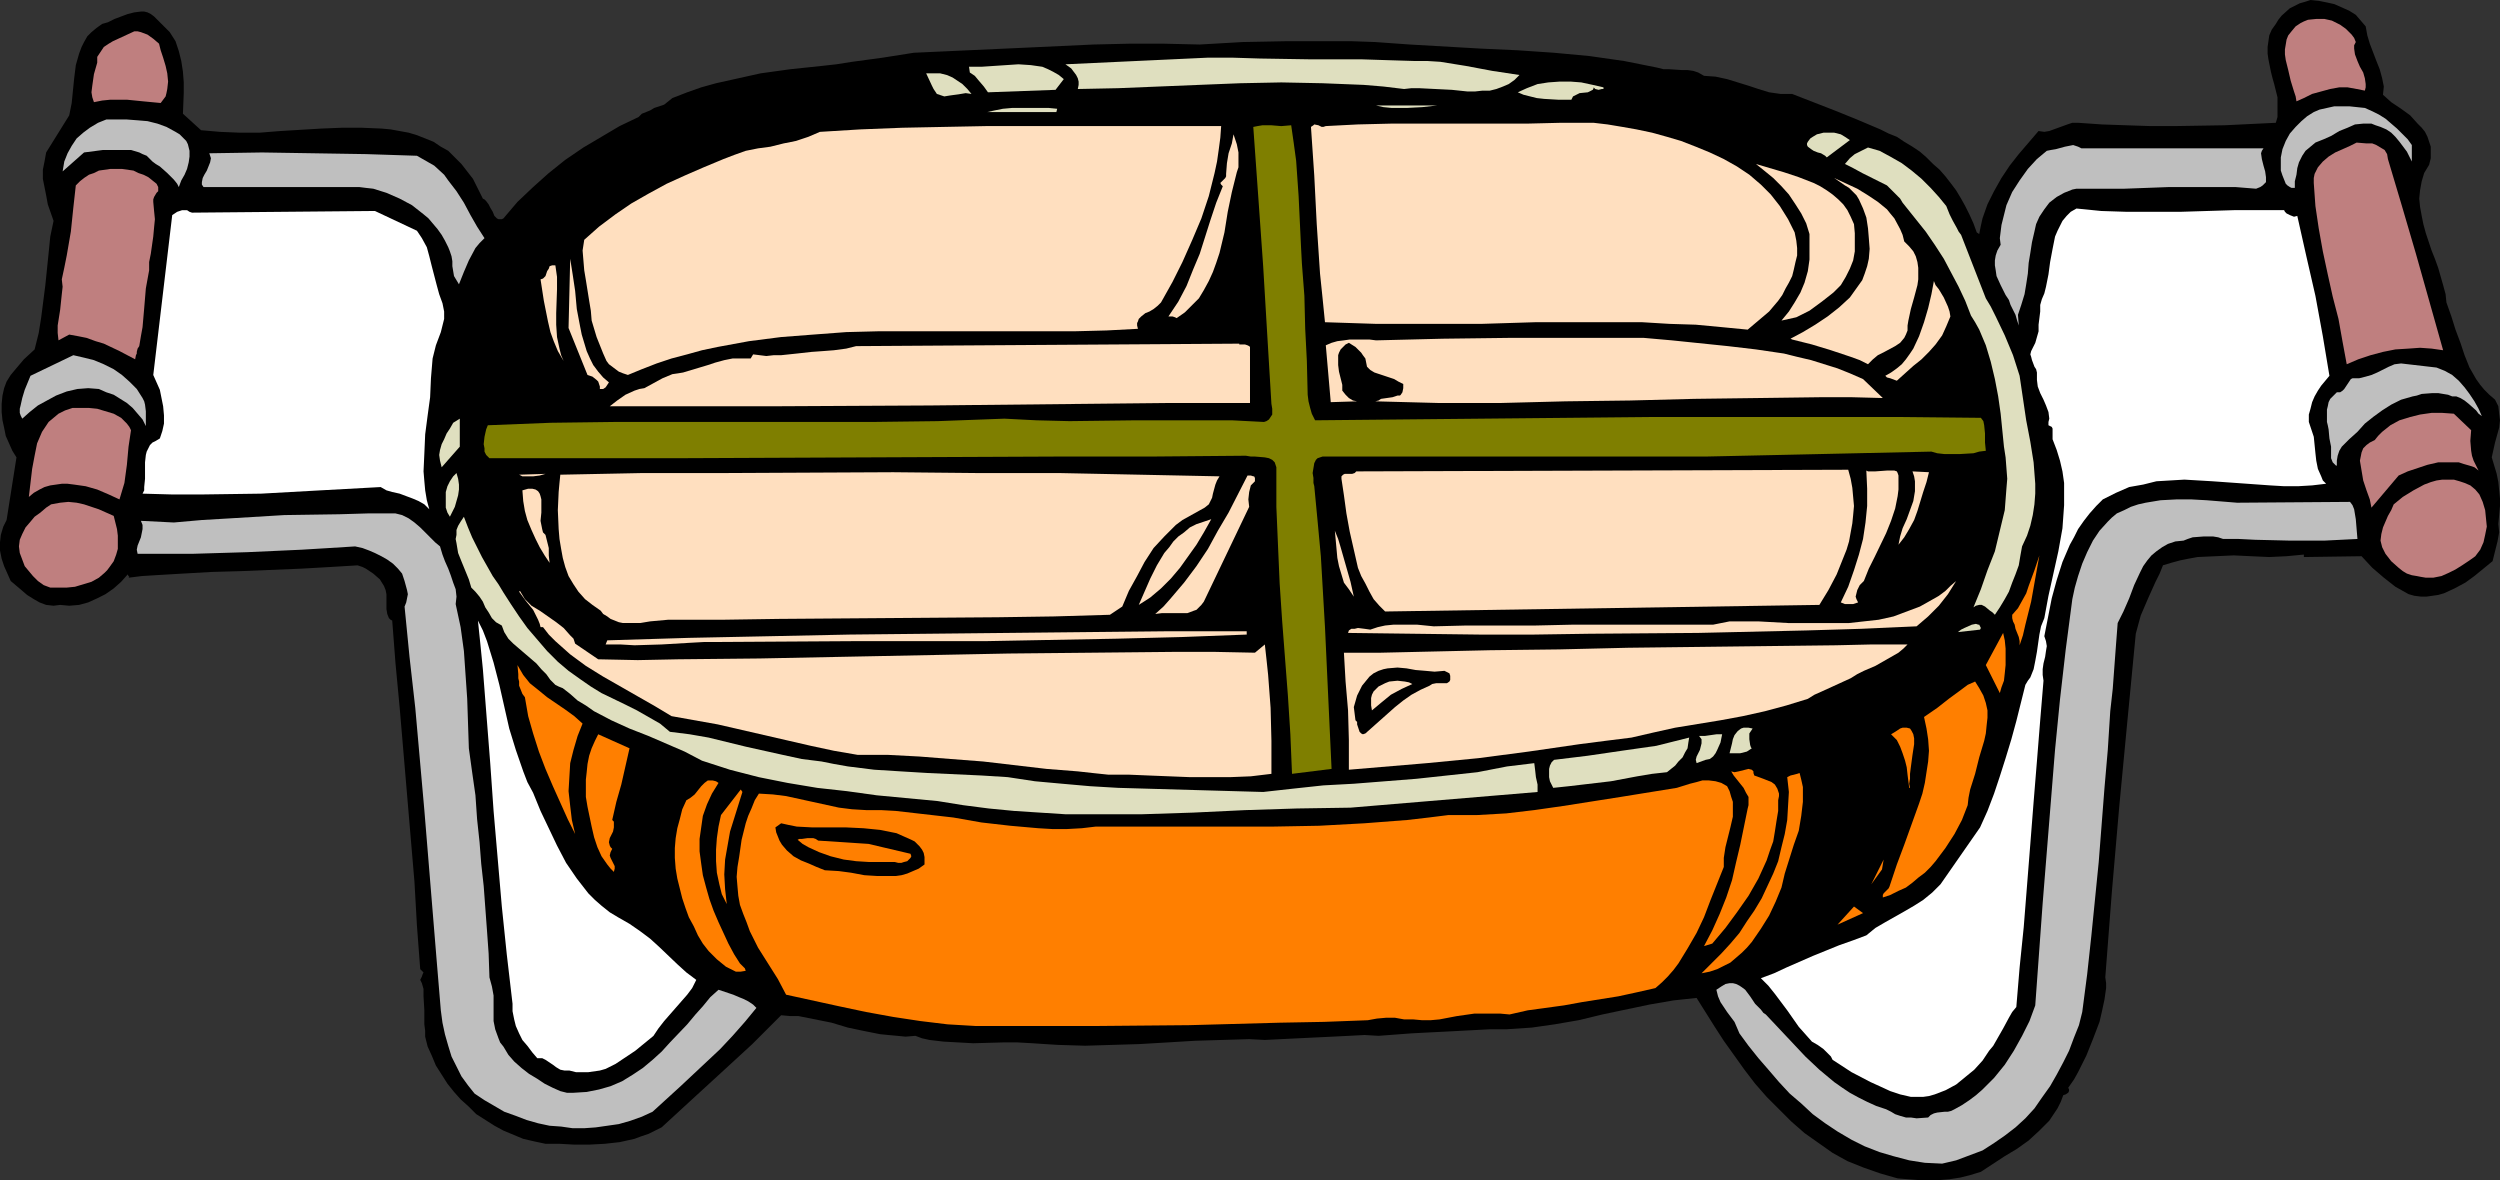
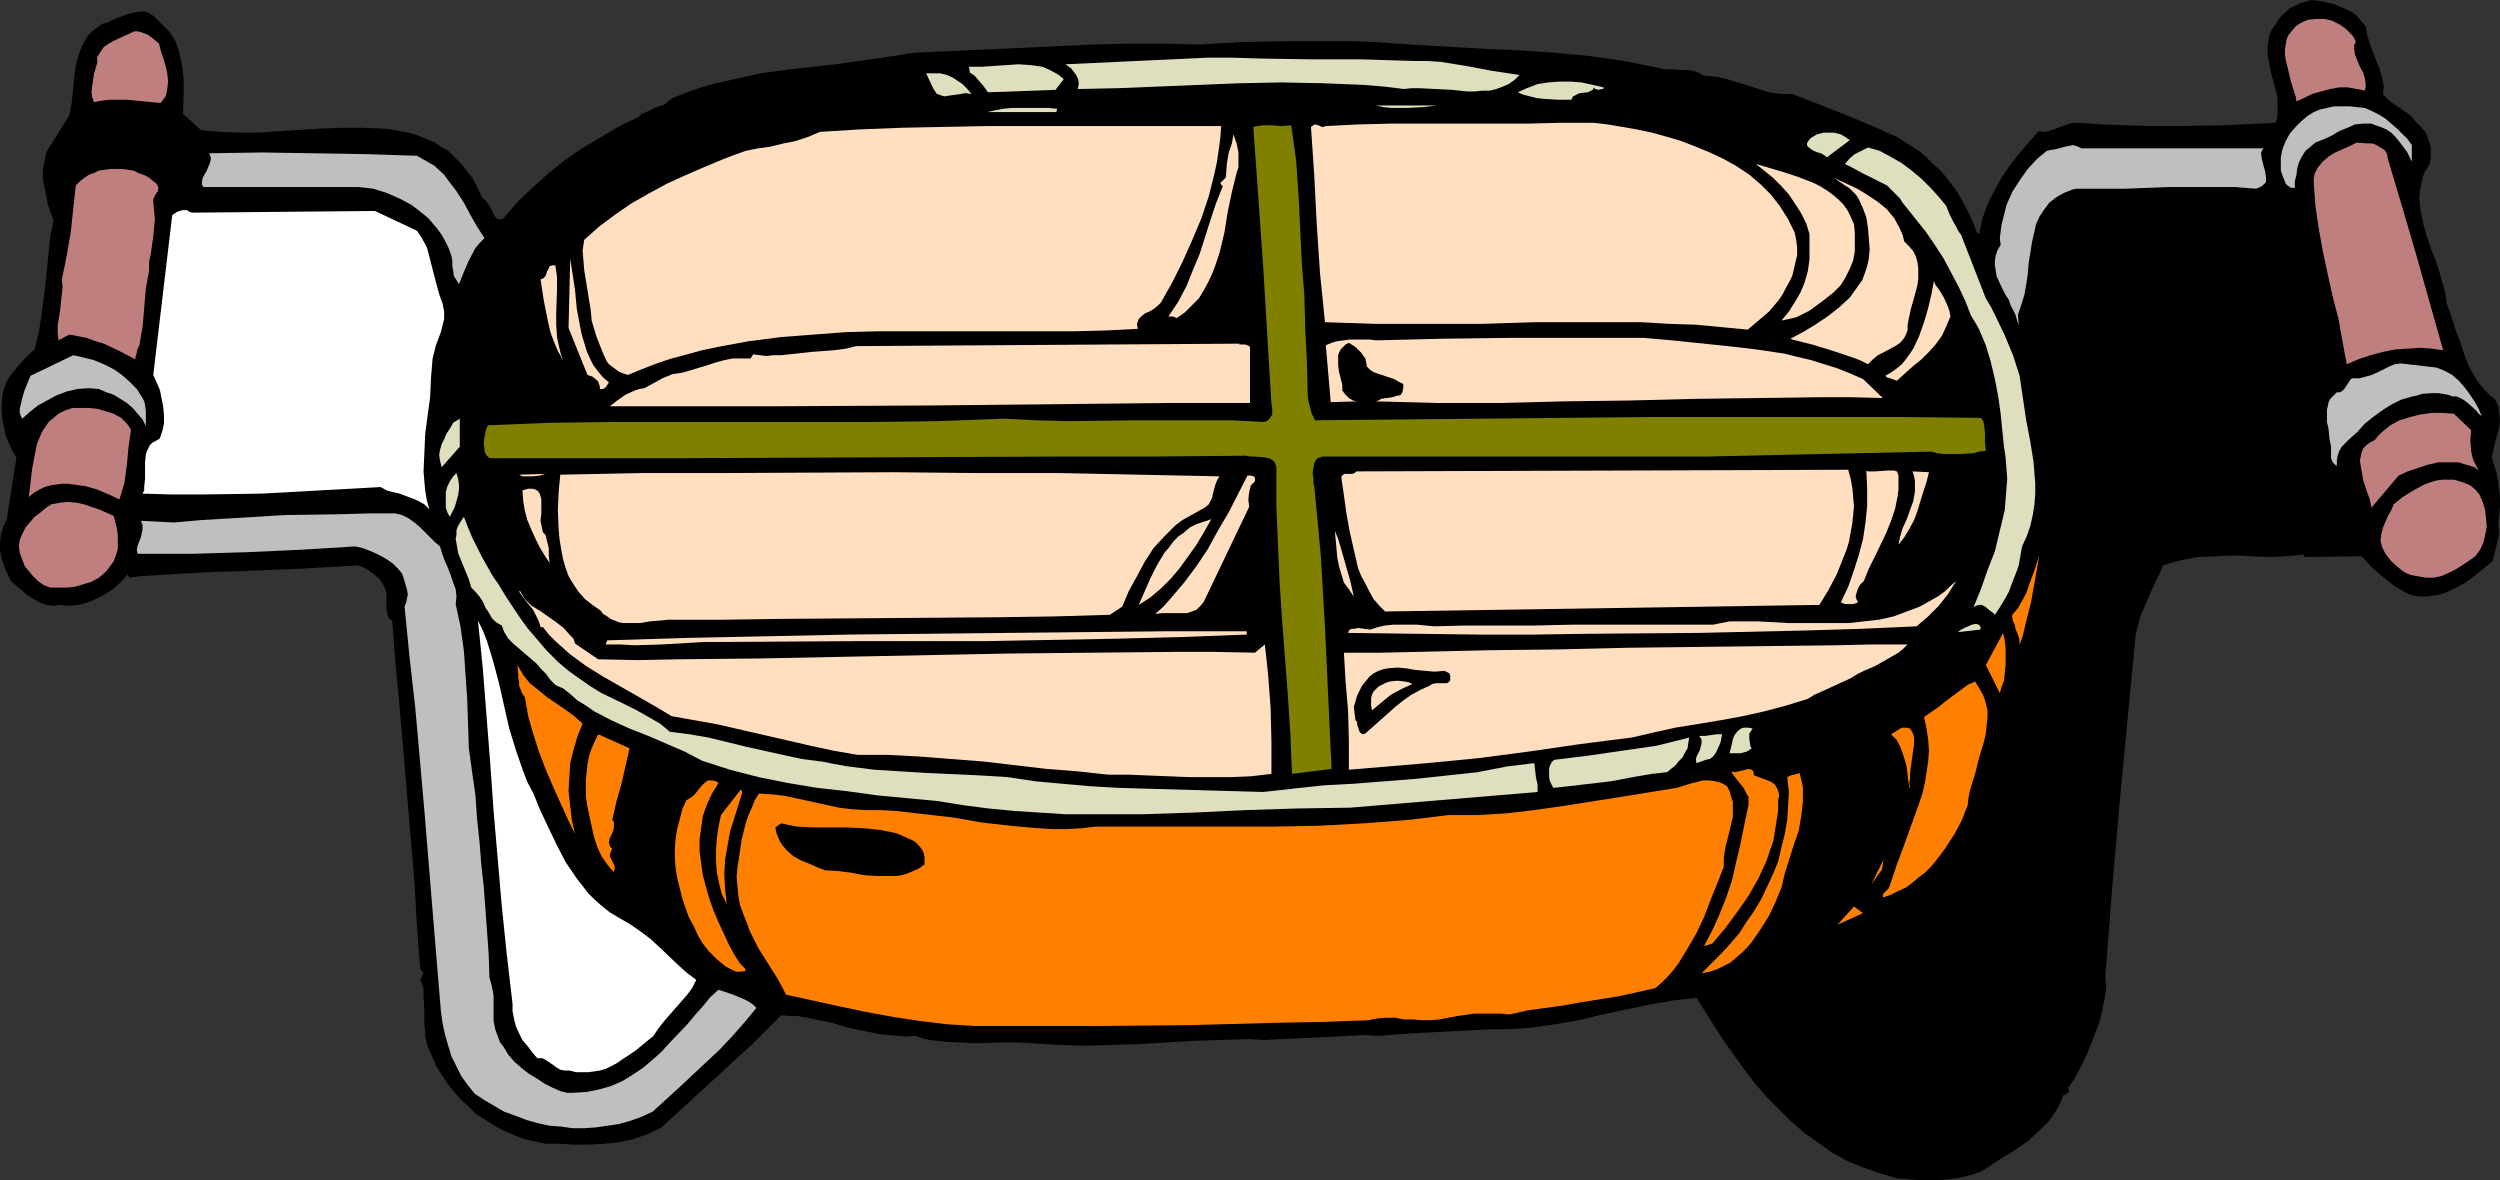
<svg xmlns="http://www.w3.org/2000/svg" xmlns:ns1="http://sodipodi.sourceforge.net/DTD/sodipodi-0.dtd" xmlns:ns2="http://www.inkscape.org/namespaces/inkscape" version="1.0" width="129.724mm" height="61.237mm" id="svg76" ns1:docname="Baking Pan 4.wmf">
  <rect width="100%" height="100%" fill="#333333" stroke="none" />
  <ns1:namedview id="namedview76" pagecolor="#ffffff" bordercolor="#000000" borderopacity="0.25" ns2:showpageshadow="2" ns2:pageopacity="0.0" ns2:pagecheckerboard="0" ns2:deskcolor="#d1d1d1" ns2:document-units="mm" />
  <defs id="defs1">
    <pattern id="WMFhbasepattern" patternUnits="userSpaceOnUse" width="6" height="6" x="0" y="0" />
  </defs>
  <path style="fill:#000000;fill-opacity:1;fill-rule:evenodd;stroke:none" d="m 33.29,6.303 1.131,1.778 0.646,1.939 0.485,1.939 0.323,2.101 0.162,2.101 v 2.101 l -0.162,4.041 3.555,3.232 3.717,0.323 3.878,0.162 h 3.878 l 4.04,-0.323 8.08,-0.485 4.04,-0.162 h 3.878 l 3.878,0.162 1.778,0.162 1.778,0.323 1.778,0.323 1.616,0.485 1.616,0.646 1.616,0.646 1.454,0.97 1.454,0.808 1.293,1.293 1.293,1.293 1.131,1.455 1.131,1.455 0.97,1.939 0.97,1.939 0.323,0.162 0.323,0.323 0.485,0.646 0.323,0.646 0.485,0.808 0.323,0.808 0.485,0.485 0.323,0.162 h 0.323 0.323 l 0.323,-0.162 2.747,-3.232 3.07,-2.909 3.07,-2.748 3.232,-2.586 3.555,-2.424 3.555,-2.101 3.555,-2.101 3.717,-1.778 0.646,-0.646 0.808,-0.323 0.808,-0.323 0.808,-0.485 1.939,-0.646 0.808,-0.646 0.808,-0.646 2.909,-1.131 2.747,-0.97 2.909,-0.808 2.909,-0.646 2.909,-0.646 2.909,-0.646 5.818,-0.808 6.141,-0.646 2.909,-0.323 3.07,-0.485 5.979,-0.808 6.141,-0.97 7.11,-0.323 7.11,-0.323 7.11,-0.323 6.949,-0.323 6.949,-0.323 6.949,-0.162 h 6.949 l 6.949,0.162 8.403,-0.485 8.403,-0.162 h 8.726 4.363 l 4.525,0.162 6.787,0.485 14.059,0.808 7.11,0.323 7.11,0.485 6.949,0.646 3.394,0.485 3.394,0.485 3.232,0.646 3.232,0.646 1.293,0.323 h 1.131 l 2.424,0.162 h 1.131 l 1.131,0.162 0.97,0.323 1.131,0.646 2.262,0.162 2.262,0.485 4.202,1.293 1.939,0.646 2.101,0.646 2.262,0.323 h 2.262 l 8.726,3.394 4.363,1.778 4.202,1.778 1.616,0.808 1.616,0.646 1.454,0.97 1.616,0.97 1.454,0.97 1.293,1.131 1.293,1.293 1.293,1.131 1.131,1.293 1.131,1.455 0.97,1.293 0.97,1.616 0.808,1.455 0.808,1.616 0.808,1.778 0.646,1.778 0.485,0.323 0.323,-1.616 0.323,-1.455 0.97,-2.748 1.293,-2.586 1.454,-2.586 1.616,-2.424 1.778,-2.263 3.878,-4.525 1.131,0.162 0.97,-0.162 1.778,-0.646 1.778,-0.646 0.97,-0.323 h 1.131 l 4.686,0.323 4.686,0.162 4.848,0.162 h 4.686 l 9.858,-0.162 10.019,-0.485 0.323,-1.131 V 21.658 20.365 19.072 l -0.646,-2.586 -0.323,-1.131 -0.323,-1.293 -0.485,-2.424 -0.162,-1.131 V 9.213 l 0.162,-1.131 0.162,-1.131 0.485,-1.131 0.808,-1.131 0.485,-0.808 0.646,-0.808 1.616,-1.455 0.97,-0.485 0.97,-0.485 1.131,-0.323 L 453.126,0 l 1.616,0.162 1.616,0.323 1.454,0.323 1.454,0.646 1.454,0.646 1.293,0.808 0.97,1.131 0.97,1.131 0.323,1.778 0.485,1.616 1.293,3.394 0.646,1.616 0.485,1.778 0.323,1.616 -0.162,1.616 1.616,1.455 1.939,1.293 1.778,1.293 1.454,1.616 0.808,0.808 0.646,0.808 0.485,0.97 0.323,0.97 0.323,0.97 v 1.131 1.131 l -0.323,1.293 -0.97,1.616 -0.485,1.616 -0.323,1.778 -0.162,1.616 0.162,1.616 0.323,1.778 0.323,1.616 0.485,1.778 1.131,3.394 0.646,1.616 0.646,1.778 0.97,3.394 0.485,1.778 0.162,1.616 0.97,2.748 0.808,2.586 0.97,2.586 0.808,2.424 0.97,2.424 1.293,2.263 0.808,1.131 0.808,0.97 0.97,0.97 1.131,0.97 0.646,1.293 0.162,1.455 0.162,1.293 -0.162,1.455 -0.808,2.909 -0.646,2.909 0.485,1.616 0.485,1.616 0.323,1.616 0.162,1.616 0.162,1.616 v 1.455 l -0.162,1.778 -0.162,1.778 0.162,1.616 -0.323,1.778 -0.485,1.939 -0.485,1.939 -1.778,1.455 -1.778,1.455 -1.778,1.293 -2.101,1.131 -2.101,0.97 -1.131,0.323 -1.131,0.162 -1.131,0.162 h -1.131 l -1.293,-0.162 -1.131,-0.323 -2.586,-1.455 -2.262,-1.778 -2.262,-1.939 -2.101,-2.263 -11.312,0.162 v -0.485 l -3.394,0.323 -3.394,0.162 -3.555,-0.162 -3.394,-0.162 -3.555,0.162 -3.555,0.162 -1.778,0.323 -1.616,0.323 -1.778,0.485 -1.616,0.485 -0.646,1.616 -0.808,1.616 -1.454,3.232 -1.454,3.394 -0.485,1.778 -0.485,1.778 -1.616,16.809 -1.616,16.971 -1.454,16.809 -1.293,16.809 0.162,1.131 v 0.97 l -0.323,2.263 -0.485,2.263 -0.485,2.101 -1.293,3.394 -1.293,3.232 -1.616,3.232 -0.808,1.455 -1.131,1.616 0.162,0.323 v 0.323 l -0.162,0.323 -0.485,0.323 -0.485,0.162 -0.485,1.293 -0.646,1.293 -1.616,2.424 -1.939,1.939 -2.101,1.939 -2.262,1.616 -2.424,1.455 -4.686,3.071 -2.101,0.646 -1.939,0.485 -2.101,0.323 -1.939,0.162 h -4.202 l -4.04,-0.323 -3.394,-0.97 -3.232,-1.131 -3.232,-1.293 -2.909,-1.616 -2.747,-1.939 -2.747,-1.939 -2.586,-2.263 -2.424,-2.424 -2.424,-2.424 -2.262,-2.586 -2.101,-2.748 -4.04,-5.657 -1.778,-2.748 -3.555,-5.657 -4.525,0.485 -4.686,0.808 -9.211,1.939 -4.686,1.131 -4.686,0.808 -4.525,0.646 -4.848,0.323 h -3.232 l -3.07,0.162 -6.141,0.323 -3.232,0.162 -3.07,0.162 -6.464,0.485 -2.747,-0.162 -3.07,0.162 -3.232,0.162 -3.394,0.162 -6.626,0.323 -3.232,0.162 -3.07,-0.162 -5.333,0.162 -5.333,0.162 -5.333,0.323 -5.494,0.323 -5.333,0.162 -5.333,0.162 -5.333,-0.162 -2.586,-0.162 -2.424,-0.162 -2.909,-0.162 h -2.909 l -5.818,0.162 -2.909,-0.162 -2.909,-0.162 -2.747,-0.323 -1.454,-0.323 -1.293,-0.485 -1.939,0.162 -1.616,-0.162 -1.778,-0.162 -1.616,-0.162 -3.232,-0.646 -3.07,-0.646 -3.232,-0.97 -3.232,-0.646 -3.232,-0.646 h -1.616 l -1.778,-0.162 -5.656,5.657 -5.979,5.495 -5.818,5.334 -5.979,5.495 -1.293,0.646 -1.293,0.646 -1.454,0.485 -1.293,0.485 -2.909,0.646 -2.909,0.323 -3.07,0.162 h -2.909 l -2.909,-0.162 h -2.747 l -2.262,-0.485 -2.101,-0.485 -1.939,-0.808 -1.939,-0.808 -1.778,-0.97 -1.778,-1.131 -1.778,-1.131 -1.454,-1.455 -1.616,-1.455 -1.293,-1.455 -1.293,-1.616 -1.131,-1.778 -1.131,-1.778 -0.808,-1.939 -0.808,-1.778 -0.485,-1.939 v -1.131 l -0.162,-1.293 V 198.151 l -0.162,-2.748 v -1.455 l -0.323,-1.131 -0.162,-0.323 -0.162,-0.323 0.323,-0.646 0.162,-0.485 0.162,-0.323 -0.323,-0.323 -0.323,-0.323 -0.646,-8.566 -0.485,-8.566 -1.454,-17.132 -1.454,-17.132 -0.808,-8.566 -0.646,-8.404 -0.323,-0.162 -0.323,-0.323 -0.323,-0.808 -0.162,-0.97 v -0.97 -1.939 l -0.162,-0.808 -0.323,-0.808 -0.808,-1.293 -1.293,-1.131 -1.454,-0.97 -0.646,-0.323 -0.97,-0.323 -5.333,0.323 -5.656,0.323 -11.797,0.485 -5.818,0.162 -5.656,0.323 -5.494,0.323 -2.586,0.162 -2.586,0.323 0.162,-0.162 -0.162,-0.162 -0.162,-0.323 -1.293,1.455 -1.454,1.293 -1.616,1.131 -1.616,0.808 -1.778,0.808 -1.778,0.485 -1.939,0.162 -1.778,-0.162 -1.293,0.162 L 9.05,118.632 7.757,118.147 6.626,117.501 5.333,116.693 4.202,115.723 2.101,113.945 1.454,112.49 0.808,111.036 0.323,109.581 0,107.965 v -1.616 l 0.162,-1.455 0.485,-1.616 0.323,-0.646 0.323,-0.646 L 3.232,89.701 2.424,88.408 1.778,86.954 1.131,85.499 0.808,83.883 0.485,82.428 0.323,80.812 v -1.616 l 0.162,-1.616 0.323,-1.455 0.485,-1.293 0.808,-1.293 0.808,-0.97 1.778,-2.101 2.101,-1.939 0.808,-3.232 0.485,-3.071 0.808,-6.303 0.646,-6.303 0.323,-3.232 0.646,-3.071 -1.131,-3.232 -0.323,-1.778 -0.323,-1.616 -0.323,-1.616 v -1.778 l 0.323,-1.616 0.323,-1.778 4.525,-7.273 0.485,-2.424 0.485,-4.849 0.323,-2.586 0.646,-2.263 0.485,-1.293 0.485,-0.97 0.646,-1.131 0.808,-0.808 0.97,-0.808 1.131,-0.808 1.131,-0.323 1.293,-0.646 2.586,-0.97 1.293,-0.323 1.293,-0.162 h 0.646 l 0.646,0.162 0.646,0.323 0.646,0.485 z" id="path1" />
  <path style="fill:#bf7f7f;fill-opacity:1;fill-rule:evenodd;stroke:none" d="m 31.189,8.566 0.323,1.293 0.485,1.455 0.485,1.616 0.323,1.455 0.162,1.616 -0.162,1.455 -0.162,0.808 -0.162,0.646 -0.485,0.646 -0.485,0.646 -3.394,-0.323 -3.232,-0.323 h -3.232 l -1.616,0.162 -1.616,0.323 -0.323,-0.97 -0.162,-0.97 0.162,-1.293 0.162,-1.131 0.162,-1.131 0.323,-1.131 0.323,-1.131 v -1.131 l 0.646,-0.97 0.646,-0.97 0.97,-0.646 0.808,-0.485 4.202,-1.939 h 0.646 l 0.646,0.162 1.293,0.485 1.131,0.808 z" id="path2" />
  <path style="fill:#bf7f7f;fill-opacity:1;fill-rule:evenodd;stroke:none" d="m 462.014,8.243 -0.323,0.646 V 9.536 l 0.162,1.131 0.485,1.293 0.485,1.131 0.646,1.131 0.323,1.131 0.162,1.131 v 0.646 l -0.162,0.646 -1.616,-0.323 -1.778,-0.323 h -1.616 l -1.778,0.323 -1.778,0.485 -1.778,0.485 -1.616,0.808 -1.454,0.646 -0.162,-0.97 -0.323,-0.97 -0.646,-2.101 -0.485,-2.101 -0.485,-1.939 -0.162,-1.131 V 9.697 l 0.162,-0.97 0.162,-0.97 0.323,-0.808 0.646,-0.808 0.808,-0.97 0.97,-0.646 0.646,-0.323 0.808,-0.323 1.616,-0.162 h 1.616 l 1.454,0.323 1.616,0.808 1.131,0.808 1.131,1.131 0.485,0.646 z" id="path3" />
  <path style="fill:#dfdfbf;fill-opacity:1;fill-rule:evenodd;stroke:none" d="m 277.305,11.96 h 2.586 l 2.586,0.162 5.01,0.808 5.171,0.97 5.333,0.808 -0.97,0.97 -1.131,0.808 -1.131,0.485 -1.293,0.485 -1.293,0.323 h -1.454 l -1.454,0.162 h -1.454 l -3.07,-0.323 -3.232,-0.162 -3.232,-0.162 h -1.454 l -1.454,0.162 -4.04,-0.485 -3.878,-0.323 -8.08,-0.323 -8.08,-0.162 -8.08,0.162 -8.08,0.323 -7.918,0.323 -7.918,0.323 -7.918,0.162 0.162,-0.808 v -0.646 l -0.162,-0.646 -0.323,-0.646 -0.97,-1.293 -1.131,-0.808 27.795,-1.293 h 5.171 l 5.171,0.162 10.019,0.162 h 10.019 l 5.01,0.162 z" id="path4" />
  <path style="fill:#dfdfbf;fill-opacity:1;fill-rule:evenodd;stroke:none" d="m 208.625,15.516 -1.616,2.101 -13.251,0.485 -0.808,-1.131 -0.97,-1.131 -0.808,-0.97 -0.485,-0.323 -0.485,-0.323 -0.162,-1.131 h 2.424 l 2.424,-0.162 4.848,-0.323 2.424,0.162 1.131,0.162 1.131,0.162 1.131,0.485 0.97,0.485 1.131,0.646 z" id="path5" />
  <path style="fill:#dfdfbf;fill-opacity:1;fill-rule:evenodd;stroke:none" d="m 190.526,18.425 -1.131,-0.162 -0.97,0.162 -1.131,0.162 -1.131,0.162 -0.97,0.162 -0.485,-0.162 -0.485,-0.162 -0.485,-0.162 -0.323,-0.485 -0.323,-0.485 -0.323,-0.646 -1.131,-2.424 h 1.454 1.293 l 1.293,0.323 1.131,0.485 0.97,0.646 0.97,0.646 0.97,0.97 z" id="path6" />
-   <path style="fill:#bfbfbf;fill-opacity:1;fill-rule:evenodd;stroke:none" d="m 36.037,27.153 0.485,0.485 0.323,0.646 0.323,1.293 v 1.131 l -0.162,1.131 -0.323,1.293 -0.485,1.131 -0.646,1.131 -0.485,1.293 -0.323,-0.646 -0.646,-0.808 -1.293,-1.293 -1.454,-1.293 -0.808,-0.485 -0.646,-0.485 -0.485,-0.485 -0.646,-0.646 -0.808,-0.323 -0.646,-0.323 -1.616,-0.485 h -1.778 -1.778 -1.939 l -3.717,0.485 -4.202,3.717 0.162,-0.97 0.162,-0.97 0.646,-1.616 0.808,-1.455 0.97,-1.455 1.293,-1.131 1.293,-0.97 1.616,-0.97 1.616,-0.646 h 4.04 l 2.101,0.162 1.939,0.162 1.939,0.485 1.778,0.646 1.778,0.97 0.808,0.485 z" id="path7" />
  <path style="fill:#dfdfbf;fill-opacity:1;fill-rule:evenodd;stroke:none" d="m 314.473,17.132 v 0.323 h -0.323 l -0.646,0.162 -0.646,-0.162 -0.162,-0.162 -0.162,-0.162 v 0.162 l -0.162,0.323 -0.323,0.162 -0.646,0.323 -1.616,0.162 -0.646,0.323 -0.646,0.323 -0.162,0.323 -0.162,0.323 h -2.586 l -2.747,-0.162 -1.454,-0.162 -1.293,-0.323 -1.293,-0.323 -1.131,-0.485 1.778,-0.808 2.101,-0.808 2.101,-0.323 2.262,-0.162 h 2.101 l 2.101,0.162 2.262,0.485 z" id="path8" />
  <path style="fill:#dfdfbf;fill-opacity:1;fill-rule:evenodd;stroke:none" d="m 207.171,21.981 h -1.616 -1.778 -3.394 -3.394 -1.778 -1.616 l 1.454,-0.323 1.616,-0.323 1.778,-0.162 h 1.778 3.717 1.778 l 1.616,0.162 z" id="path9" />
  <path style="fill:#dfdfbf;fill-opacity:1;fill-rule:evenodd;stroke:none" d="m 281.83,20.688 -2.909,0.323 -3.07,0.162 h -2.909 l -1.616,-0.162 -1.454,-0.323 z" id="path10" />
  <path style="fill:#ffdfbf;fill-opacity:1;fill-rule:evenodd;stroke:none" d="m 239.491,24.728 -0.162,2.263 -0.323,2.424 -0.323,2.263 -0.485,2.263 -1.131,4.525 -1.454,4.364 -1.778,4.202 -1.939,4.364 -1.939,3.879 -2.262,4.041 -0.646,0.646 -0.808,0.646 -0.808,0.485 -0.808,0.323 -0.808,0.646 -0.485,0.485 -0.162,0.485 -0.162,0.323 v 0.485 l 0.162,0.646 -6.141,0.323 -6.302,0.162 h -6.141 -6.464 -6.464 -6.302 -13.09 l -6.302,0.162 -6.464,0.485 -6.302,0.485 -6.302,0.808 -6.141,1.131 -3.07,0.646 -2.909,0.808 -3.07,0.808 -2.909,0.97 -2.909,1.131 -2.747,1.131 -0.97,-0.323 -0.808,-0.323 -0.646,-0.485 -0.646,-0.485 -0.646,-0.485 -0.485,-0.646 -0.646,-1.455 -0.646,-1.616 -0.646,-1.616 -0.485,-1.616 -0.485,-1.616 -0.162,-1.939 -0.323,-1.939 -0.646,-4.041 -0.323,-1.939 -0.162,-1.939 -0.162,-1.939 0.323,-2.101 2.909,-2.586 3.232,-2.424 3.07,-2.101 3.394,-1.939 3.555,-1.939 3.555,-1.616 3.717,-1.616 3.878,-1.616 2.101,-0.808 2.262,-0.808 2.424,-0.485 2.424,-0.323 2.586,-0.646 2.424,-0.485 2.424,-0.808 2.262,-0.97 7.918,-0.485 8.242,-0.323 8.08,-0.162 8.242,-0.162 h 16.483 8.242 8.08 z" id="path11" />
  <path style="fill:#bfbfbf;fill-opacity:1;fill-rule:evenodd;stroke:none" d="m 81.77,30.547 1.131,0.646 1.131,0.646 1.131,0.646 1.939,1.778 0.808,1.131 1.616,2.101 1.454,2.263 1.293,2.424 1.293,2.263 1.454,2.263 -0.97,0.97 -0.808,0.97 -1.293,2.424 -0.485,1.131 -0.485,1.131 -0.97,2.424 -0.485,-0.808 -0.485,-0.808 -0.162,-0.97 -0.162,-0.97 v -0.97 l -0.162,-0.97 -0.323,-0.97 -0.323,-0.808 -0.646,-1.293 -0.646,-1.131 -0.808,-1.131 -1.778,-2.101 -0.97,-0.808 -2.262,-1.778 -2.424,-1.293 -2.586,-1.131 -2.586,-0.808 -1.454,-0.162 -1.293,-0.162 H 39.915 l -0.323,-0.485 V 35.719 l 0.162,-0.808 0.323,-0.646 0.485,-0.808 0.323,-0.808 0.323,-0.808 0.162,-0.808 -0.162,-0.485 -0.162,-0.485 10.342,-0.162 10.181,0.162 10.181,0.162 z" id="path12" />
  <path style="fill:#7f7f00;fill-opacity:1;fill-rule:evenodd;stroke:none" d="m 253.227,24.567 0.485,3.394 0.485,3.556 0.485,6.95 0.162,3.394 0.162,3.394 0.162,3.394 0.162,3.071 0.485,6.303 0.162,6.465 0.323,6.303 0.162,6.627 0.162,1.293 0.323,1.293 0.323,1.131 0.646,1.293 32.966,-0.323 33.128,-0.323 h 32.643 15.998 l 15.837,0.162 0.485,0.646 0.162,0.808 0.162,1.616 v 1.778 l 0.162,1.616 -1.293,0.162 -1.131,0.323 -2.747,0.162 h -2.909 l -1.454,-0.162 -1.131,-0.323 -14.706,0.323 -14.706,0.323 -14.867,0.323 h -14.867 -30.058 -29.734 -0.485 l -0.485,0.162 -0.485,0.162 -0.323,0.323 -0.323,0.646 -0.162,0.97 -0.162,0.97 0.162,0.97 v 0.97 l 0.162,0.646 0.646,6.788 0.646,6.95 0.808,13.9 0.646,13.9 0.646,13.9 -7.757,0.97 -0.323,-7.758 -0.485,-7.596 -1.131,-14.708 -0.485,-7.273 -0.323,-7.435 -0.323,-7.596 v -7.758 l -0.162,-0.485 -0.162,-0.485 -0.485,-0.485 -0.646,-0.323 -0.808,-0.162 -1.939,-0.162 h -0.808 l -0.97,-0.162 -18.584,0.162 h -18.422 l -36.845,0.162 -37.006,0.162 H 95.99 l -0.646,-0.646 -0.323,-0.646 v -0.646 l -0.162,-0.808 0.162,-1.455 0.323,-1.455 0.323,-0.808 12.282,-0.485 12.443,-0.162 h 12.605 12.443 12.766 12.766 l 12.928,-0.162 13.09,-0.485 6.302,0.323 6.464,0.162 12.928,-0.162 h 12.605 6.302 l 6.302,0.323 0.485,-0.162 0.485,-0.323 0.323,-0.485 0.323,-0.485 v -1.131 l -0.162,-0.97 -0.808,-13.415 -0.808,-13.576 -0.97,-13.738 -0.97,-13.576 0.808,-0.162 0.97,-0.162 h 1.778 l 1.939,0.162 z" id="path13" />
  <path style="fill:#ffdfbf;fill-opacity:1;fill-rule:evenodd;stroke:none" d="m 312.534,24.082 2.747,0.323 2.909,0.485 2.747,0.485 3.07,0.646 2.909,0.808 2.747,0.808 2.909,1.131 2.747,1.131 2.747,1.293 2.586,1.455 2.424,1.616 2.262,1.939 1.939,1.939 1.778,2.263 1.616,2.586 1.293,2.586 0.323,1.616 0.162,1.455 v 1.455 l -0.323,1.293 -0.323,1.455 -0.323,1.293 -0.646,1.293 -0.646,1.131 -0.646,1.293 -0.808,1.131 -1.778,2.101 -2.101,1.778 -2.101,1.778 -5.01,-0.485 -5.171,-0.485 -5.171,-0.162 -5.333,-0.323 h -10.504 -10.504 l -10.504,0.323 h -5.171 -5.333 -10.181 l -5.01,-0.162 -5.01,-0.162 -0.485,-4.849 -0.485,-4.687 -0.646,-9.697 -0.485,-9.536 -0.646,-9.536 0.485,-0.323 0.162,-0.162 0.808,0.162 0.646,0.323 h 0.323 l 0.485,-0.162 6.302,-0.323 6.626,-0.162 h 13.413 13.251 l 6.626,-0.162 z" id="path14" />
  <path style="fill:#bf7f7f;fill-opacity:1;fill-rule:evenodd;stroke:none" d="m 30.704,36.042 0.323,0.646 v 0.323 0.485 l -0.323,0.323 -0.485,0.808 -0.162,0.485 v 0.485 l 0.162,1.778 0.162,1.616 -0.162,1.616 -0.162,1.778 -0.485,3.394 -0.323,1.616 v 1.616 l -0.323,1.778 -0.323,1.778 -0.323,3.879 -0.323,3.717 -0.323,1.778 -0.323,1.939 -0.323,0.485 -0.162,0.646 v 0.323 l -0.162,0.323 -0.162,0.808 -3.07,-1.616 -3.07,-1.455 -1.616,-0.485 -1.778,-0.646 -1.616,-0.323 -1.778,-0.323 -2.101,1.131 -0.162,-1.455 v -1.455 l 0.485,-3.071 0.323,-3.071 0.162,-1.455 -0.162,-1.455 0.485,-2.263 0.485,-2.424 0.808,-4.687 0.485,-4.687 0.485,-4.364 0.808,-0.808 0.808,-0.646 0.97,-0.646 0.97,-0.323 0.97,-0.485 2.262,-0.323 h 2.262 l 1.131,0.162 1.131,0.162 0.97,0.485 0.97,0.323 0.97,0.485 0.808,0.646 z" id="path15" />
  <path style="fill:#ffdfbf;fill-opacity:1;fill-rule:evenodd;stroke:none" d="m 242.561,33.779 -0.97,3.879 -0.808,3.879 -0.646,4.041 -0.97,4.041 -0.646,1.939 -0.646,1.778 -0.808,1.778 -0.97,1.778 -0.97,1.616 -1.293,1.293 -1.454,1.455 -1.616,1.131 -0.323,-0.162 -0.485,-0.162 h -0.808 l 0.97,-1.455 0.97,-1.455 1.616,-3.071 1.293,-3.232 1.293,-3.071 2.101,-6.627 1.131,-3.394 1.293,-3.232 -0.323,-0.323 -0.162,-0.323 0.162,-0.162 0.323,-0.323 0.485,-0.485 0.162,-0.323 v -0.485 l 0.162,-2.101 0.323,-1.939 0.646,-1.939 0.323,-1.778 0.646,1.939 0.323,1.616 v 0.97 0.97 0.97 z" id="path16" />
  <path style="fill:#bfbfbf;fill-opacity:1;fill-rule:evenodd;stroke:none" d="m 473.003,28.284 v 3.394 l -0.485,-0.97 -0.485,-0.97 -1.454,-1.939 -0.808,-0.97 -0.808,-0.808 -0.97,-0.646 -1.131,-0.485 -0.97,-0.323 -0.808,-0.323 h -0.808 -0.808 l -1.616,0.162 -1.454,0.646 -1.616,0.646 -1.616,0.97 -1.454,0.646 -1.616,0.646 -0.97,0.808 -0.97,0.808 -0.646,0.97 -0.646,1.293 -0.323,1.131 -0.162,1.293 -0.323,1.293 v 1.293 h -0.646 l -0.323,-0.162 -0.485,-0.323 -0.323,-0.323 -0.323,-0.808 -0.323,-0.808 -0.323,-0.97 v -0.808 -1.778 l 0.323,-1.616 0.646,-1.616 0.808,-1.455 1.131,-1.293 1.131,-1.131 1.131,-0.97 1.293,-0.808 1.131,-0.485 1.454,-0.323 1.454,-0.323 h 1.454 1.454 l 3.07,0.323 1.454,0.646 1.293,0.646 1.293,0.808 1.131,0.97 1.131,0.97 1.131,1.131 0.97,0.97 0.808,1.131 z" id="path17" />
  <path style="fill:#dfdfbf;fill-opacity:1;fill-rule:evenodd;stroke:none" d="m 362.792,27.476 -4.525,3.394 -0.323,-0.323 -0.808,-0.485 -0.646,-0.162 -0.808,-0.323 -0.485,-0.323 -0.646,-0.485 -0.162,-0.323 v -0.323 l 0.162,-0.323 0.485,-0.646 0.485,-0.323 0.808,-0.485 1.293,-0.323 h 1.131 0.97 l 1.293,0.323 0.808,0.485 z" id="path18" />
  <path style="fill:#dfdfbf;fill-opacity:1;fill-rule:evenodd;stroke:none" d="m 381.699,40.406 0.646,1.616 0.646,1.293 0.808,1.455 0.323,0.646 0.485,0.646 4.848,12.445 0.97,1.616 0.97,1.939 1.778,3.717 1.616,3.879 1.293,4.041 0.646,4.364 0.646,4.364 0.808,4.202 0.646,4.041 0.162,2.101 0.162,2.101 v 1.939 l -0.162,2.101 -0.323,2.101 -0.485,2.101 -0.646,1.939 -0.97,2.101 -0.323,1.778 -0.323,1.939 -0.646,1.778 -0.646,1.616 -0.646,1.778 -0.808,1.455 -0.97,1.616 -0.97,1.455 -0.485,-0.485 -0.485,-0.323 -0.97,-0.808 -0.646,-0.323 h -0.485 l -0.646,0.162 -0.485,0.323 1.454,-3.556 1.293,-3.717 1.454,-3.717 0.97,-4.041 0.97,-4.041 0.162,-2.101 0.162,-2.101 0.162,-1.939 -0.162,-2.101 -0.162,-2.101 -0.323,-2.101 -0.323,-3.232 -0.323,-3.232 -0.485,-3.394 -0.646,-3.394 -0.808,-3.394 -0.97,-3.232 -1.293,-3.071 -0.808,-1.455 -0.808,-1.293 -1.131,-2.909 -1.293,-2.748 -1.454,-2.748 -1.454,-2.748 -1.778,-2.748 -1.778,-2.586 -1.939,-2.424 -1.939,-2.424 -0.646,-0.808 -0.485,-0.808 -1.293,-1.293 -1.293,-1.293 -1.616,-0.808 -3.232,-1.616 -1.778,-0.97 -1.616,-0.808 0.97,-1.131 0.97,-0.808 1.293,-0.646 1.293,-0.646 1.131,0.323 1.131,0.323 2.101,1.131 2.262,1.293 1.939,1.455 1.939,1.616 1.778,1.778 1.616,1.778 z" id="path19" />
  <path style="fill:#ffffff;fill-opacity:1;fill-rule:evenodd;stroke:none" d="m 73.528,41.376 8.242,3.879 0.97,1.455 0.97,1.778 0.485,1.778 0.485,1.939 0.97,3.717 0.485,1.778 0.646,1.778 0.323,1.616 v 1.455 l -0.323,1.293 -0.323,1.293 -0.97,2.586 -0.323,1.293 -0.323,1.293 -0.323,3.879 -0.162,3.717 -0.485,3.556 -0.485,3.717 -0.162,3.717 -0.162,3.556 0.162,1.939 0.162,1.778 0.323,1.939 0.485,1.778 L 83.224,98.914 82.093,98.267 80.962,97.783 79.669,97.298 78.376,96.813 76.922,96.49 75.79,96.166 74.659,95.52 62.862,96.166 51.227,96.813 39.592,96.974 h -5.818 l -5.818,-0.162 0.323,-0.646 v -0.646 l 0.162,-1.616 v -3.232 l 0.162,-1.455 0.162,-0.646 0.323,-0.646 0.323,-0.646 0.485,-0.485 0.646,-0.323 0.808,-0.485 0.485,-1.455 0.323,-1.455 v -1.616 l -0.162,-1.778 -0.323,-1.616 -0.323,-1.616 -0.646,-1.455 -0.646,-1.455 3.717,-31.355 0.97,-0.646 0.97,-0.323 h 0.485 0.485 l 0.485,0.323 0.485,0.162 z" id="path20" />
  <path style="fill:#bfbfbf;fill-opacity:1;fill-rule:evenodd;stroke:none" d="m 443.915,29.092 -0.323,0.485 -0.162,0.485 0.162,1.131 0.323,1.293 0.323,1.131 0.162,1.131 v 0.485 0.485 l -0.323,0.323 -0.323,0.323 -0.485,0.323 -0.808,0.323 -4.04,-0.323 h -4.363 -8.726 l -8.726,0.323 h -2.262 -2.101 -4.202 -0.808 l -0.808,0.162 -0.808,0.323 -0.808,0.323 -1.454,0.808 -1.454,1.131 -0.97,1.293 -0.97,1.455 -0.646,1.455 -0.323,1.455 -0.485,2.101 -0.323,2.101 -0.323,1.939 -0.162,2.101 -0.323,2.101 -0.323,1.939 -0.646,2.101 -0.646,1.939 0.162,2.101 -0.323,-0.97 -0.323,-1.131 -0.97,-1.939 -0.323,-0.97 -0.646,-0.97 -0.97,-1.939 -0.808,-1.778 -0.162,-1.131 -0.162,-0.97 v -0.97 l 0.162,-0.97 0.323,-0.97 0.646,-1.131 -0.162,-1.293 0.162,-1.293 0.162,-1.293 0.323,-1.293 0.646,-2.586 1.131,-2.586 1.454,-2.263 1.616,-2.263 1.778,-1.939 1.939,-1.616 0.808,-0.162 0.97,-0.162 1.778,-0.485 0.808,-0.162 0.808,-0.162 0.97,0.323 0.646,0.323 z" id="path21" />
  <path style="fill:#ffdfbf;fill-opacity:1;fill-rule:evenodd;stroke:none" d="m 363.6,43.962 0.162,1.778 v 1.778 1.778 l -0.323,1.778 -0.646,1.616 -0.808,1.616 -0.97,1.616 -1.454,1.455 -2.262,1.778 -2.424,1.778 -1.293,0.646 -1.293,0.646 -1.454,0.323 -1.454,0.323 1.454,-1.778 1.131,-1.778 1.131,-1.939 0.808,-1.939 0.646,-2.263 0.323,-2.263 v -2.424 -2.586 l -0.646,-2.101 -0.97,-1.939 -1.131,-1.778 -1.293,-1.939 -1.454,-1.616 -1.616,-1.616 -1.778,-1.455 -1.616,-1.293 2.747,0.808 2.747,0.808 2.909,0.97 2.909,1.131 1.293,0.646 1.293,0.808 1.131,0.808 1.131,0.97 0.97,0.97 0.808,1.131 0.646,1.293 z" id="path22" />
  <path style="fill:#bf7f7f;fill-opacity:1;fill-rule:evenodd;stroke:none" d="m 468.316,31.193 2.747,9.213 2.747,9.374 5.333,18.91 -2.262,-0.323 -2.262,-0.162 -2.262,0.162 -2.586,0.162 -2.424,0.485 -2.424,0.646 -2.424,0.808 -2.262,0.97 -0.808,-4.364 -0.808,-4.525 -1.131,-4.364 -0.97,-4.364 -0.97,-4.525 -0.808,-4.525 -0.646,-4.364 -0.323,-4.525 V 34.911 l 0.162,-0.808 0.323,-0.646 0.323,-0.646 0.97,-1.131 1.131,-0.97 1.293,-0.808 1.454,-0.646 1.454,-0.646 1.293,-0.646 1.939,0.162 h 1.131 l 0.808,0.323 0.808,0.485 0.808,0.485 0.485,0.808 z" id="path23" />
  <path style="fill:#ffdfbf;fill-opacity:1;fill-rule:evenodd;stroke:none" d="m 373.457,47.356 0.97,0.97 0.808,0.97 0.485,0.97 0.323,1.131 0.162,1.131 v 1.131 1.131 l -0.162,1.131 -0.646,2.424 -0.646,2.263 -0.485,2.263 -0.162,0.97 v 0.97 l -0.323,0.808 -0.323,0.646 -0.808,0.97 -0.97,0.646 -2.101,1.131 -1.293,0.646 -0.97,0.808 -0.97,0.97 -1.616,-0.808 -1.778,-0.646 -3.878,-1.293 -3.717,-1.131 -3.878,-0.97 -0.323,-0.162 2.424,-1.293 2.424,-1.455 2.424,-1.616 2.262,-1.778 2.101,-1.939 0.808,-1.131 0.808,-1.131 0.808,-1.131 0.485,-1.293 0.485,-1.455 0.323,-1.455 0.162,-1.939 -0.162,-2.101 -0.162,-1.939 -0.323,-2.101 -0.646,-1.778 -0.808,-1.778 -0.485,-0.808 -0.646,-0.646 -0.808,-0.808 -0.808,-0.485 -2.101,-1.455 4.525,2.101 2.101,1.293 1.939,1.293 1.778,1.455 0.646,0.808 0.808,0.97 1.131,2.101 0.485,1.131 z" id="path24" />
  <path style="fill:#ffdfbf;fill-opacity:1;fill-rule:evenodd;stroke:none" d="m 119.422,74.994 -0.646,0.97 -0.485,0.323 h -0.323 -0.323 v -0.485 l -0.162,-0.485 -0.162,-0.485 -0.323,-0.323 -0.808,-0.646 -0.97,-0.323 -3.717,-9.213 0.323,-13.576 0.485,3.071 0.485,3.232 0.323,3.556 0.646,3.394 0.323,1.616 0.485,1.616 0.485,1.616 0.646,1.455 0.646,1.293 0.97,1.293 0.97,1.131 z" id="path25" />
-   <path style="fill:#ffffff;fill-opacity:1;fill-rule:evenodd;stroke:none" d="m 447.955,41.214 0.162,0.323 0.323,0.323 0.646,0.323 0.808,0.323 0.646,-0.162 1.778,7.92 1.778,7.758 1.454,7.92 1.293,7.758 -1.616,1.939 -0.646,0.97 -0.646,1.131 -0.485,1.131 -0.323,1.293 -0.323,1.131 v 1.455 l 0.485,1.455 0.485,1.455 0.162,1.616 0.162,1.616 0.162,1.455 0.323,1.616 0.646,1.455 0.323,0.808 0.646,0.646 -2.747,0.323 -2.747,0.162 h -2.747 l -2.747,-0.162 -11.312,-0.808 -2.747,-0.162 -2.747,-0.162 -2.747,0.162 -2.747,0.162 -2.586,0.646 -2.747,0.485 -2.586,1.131 -2.586,1.293 -1.293,1.293 -1.293,1.455 -1.131,1.455 -1.131,1.616 -0.808,1.616 -0.808,1.455 -1.454,3.394 -1.131,3.556 -0.97,3.556 -1.454,7.435 0.323,0.97 0.162,0.97 -0.162,0.97 -0.162,1.131 -0.323,1.293 -0.162,1.131 v 1.131 l 0.162,1.131 -0.646,7.758 -0.646,8.081 -0.646,7.92 -0.646,8.243 -1.293,16.324 -0.808,7.92 -0.646,7.758 -0.808,0.97 -0.646,1.131 -1.131,2.101 -1.293,2.263 -0.646,1.131 -0.808,0.97 -1.293,1.939 -1.616,1.778 -1.778,1.455 -1.778,1.455 -2.101,1.131 -2.101,0.808 -1.131,0.323 -1.131,0.162 h -1.293 -1.131 l -2.101,-0.485 -1.939,-0.646 -2.101,-0.97 -1.778,-0.808 -3.717,-1.939 -3.717,-2.424 -0.323,-0.646 -0.485,-0.485 -0.97,-0.97 -1.131,-0.808 -1.131,-0.646 -1.293,-1.455 -1.293,-1.455 -2.262,-3.232 -2.424,-3.232 -1.293,-1.616 -1.454,-1.455 2.586,-0.97 2.424,-1.131 5.171,-2.263 5.171,-2.101 2.747,-0.97 2.586,-0.97 1.778,-1.455 1.939,-1.131 3.717,-2.101 1.939,-1.131 1.778,-1.131 1.778,-1.455 1.616,-1.616 7.757,-11.152 1.454,-3.232 1.293,-3.394 1.131,-3.394 1.131,-3.556 1.131,-3.717 0.97,-3.556 1.778,-7.111 0.485,-0.808 0.485,-0.646 0.646,-1.616 0.323,-1.616 0.323,-1.778 0.485,-3.394 0.323,-1.616 0.646,-1.616 0.808,-4.364 1.939,-8.728 0.808,-4.525 0.162,-2.263 0.162,-2.263 v -2.263 -2.101 l -0.323,-2.263 -0.485,-2.101 -0.646,-2.101 -0.808,-2.101 v -0.97 -0.323 -0.485 -0.323 l -0.162,-0.323 -0.323,-0.162 -0.323,-0.162 V 82.751 l 0.162,-0.646 -0.162,-1.293 -0.485,-1.293 -0.485,-1.131 -0.646,-1.293 -0.485,-1.293 -0.162,-1.293 v -0.808 -0.646 l -0.162,-0.646 -0.323,-0.485 -0.485,-1.293 -0.162,-0.646 -0.162,-0.485 0.162,-0.646 0.323,-0.646 0.485,-0.97 0.323,-1.131 0.323,-1.131 V 63.68 l 0.323,-2.586 v -1.293 l 0.323,-1.131 0.485,-1.131 0.323,-1.293 0.485,-2.424 0.323,-2.424 0.485,-2.586 0.485,-2.424 0.485,-1.131 0.485,-0.97 0.485,-0.97 0.808,-0.97 0.808,-0.808 1.131,-0.646 4.848,0.485 5.01,0.162 h 5.171 5.333 l 10.504,-0.323 h 2.586 2.424 z" id="path26" />
  <path style="fill:#ffdfbf;fill-opacity:1;fill-rule:evenodd;stroke:none" d="m 108.918,52.043 0.323,2.263 v 2.424 l -0.162,4.687 v 2.263 l 0.162,2.424 0.485,2.263 0.323,1.293 0.485,1.131 -1.131,-1.939 -0.808,-1.939 -0.646,-1.778 -0.485,-2.101 -0.808,-4.041 -0.646,-4.202 0.485,-0.162 0.485,-0.485 0.323,-0.97 0.323,-0.485 0.162,-0.485 0.485,-0.162 h 0.323 z" id="path27" />
  <path style="fill:#ffdfbf;fill-opacity:1;fill-rule:evenodd;stroke:none" d="m 382.507,62.064 -0.808,1.939 -0.808,1.778 -1.293,1.778 -1.293,1.455 -1.454,1.455 -1.616,1.293 -3.232,2.909 -1.293,-0.485 -0.646,-0.162 -0.323,-0.323 1.131,-0.646 1.131,-0.808 0.97,-0.808 0.808,-0.97 0.808,-1.131 0.646,-0.97 1.131,-2.424 0.97,-2.748 0.808,-2.748 0.646,-2.748 0.485,-2.586 0.323,0.808 0.646,0.808 0.97,1.616 0.808,1.778 0.323,0.97 z" id="path28" />
  <path style="fill:#bfbfbf;fill-opacity:1;fill-rule:evenodd;stroke:none" d="m 27.957,78.064 0.323,0.646 0.162,0.646 0.162,1.293 V 83.56 L 27.957,82.267 26.987,81.135 26.018,80.004 24.886,79.034 23.594,78.226 22.301,77.418 20.846,76.933 19.392,76.287 17.291,76.125 15.19,76.287 13.09,76.771 10.989,77.58 9.211,78.549 7.434,79.519 5.818,80.812 4.363,82.105 4.04,81.458 3.878,80.974 v -0.808 L 4.04,79.519 l 0.323,-1.455 0.485,-1.616 1.131,-2.748 8.403,-4.041 2.101,0.485 1.939,0.485 1.939,0.808 1.939,0.97 1.616,1.131 1.454,1.293 1.454,1.455 z" id="path29" />
  <path style="fill:#ffdfbf;fill-opacity:1;fill-rule:evenodd;stroke:none" d="m 243.046,67.559 h 1.131 l 0.485,0.162 0.323,0.162 0.162,0.162 v 10.99 h -15.837 l -15.675,0.162 -31.189,0.323 -31.189,0.162 h -15.837 -15.837 l 1.454,-1.131 1.616,-1.131 1.778,-0.808 0.97,-0.323 0.97,-0.162 1.778,-0.97 1.778,-0.97 1.939,-0.808 1.131,-0.162 0.97,-0.162 3.232,-0.97 1.616,-0.485 1.454,-0.485 1.778,-0.485 1.616,-0.323 h 1.778 1.778 l 0.485,-0.808 1.293,0.162 1.293,0.162 1.454,-0.162 h 1.454 l 3.07,-0.323 2.909,-0.323 2.262,-0.162 2.101,-0.162 2.424,-0.323 1.939,-0.485 75.144,-0.485 z" id="path30" />
  <path style="fill:#ffdfbf;fill-opacity:1;fill-rule:evenodd;stroke:none" d="m 269.872,66.751 13.09,-0.323 12.928,-0.162 h 13.09 6.626 6.787 l 5.494,0.485 10.989,1.131 5.494,0.646 5.494,0.808 2.586,0.646 2.747,0.646 2.586,0.808 2.586,0.808 2.424,0.97 2.586,1.131 3.878,3.717 -6.141,-0.162 h -5.979 l -12.282,0.162 -12.605,0.162 -12.605,0.323 -12.605,0.162 -12.605,0.323 h -12.443 l -6.141,-0.162 -6.141,-0.162 0.646,-0.162 0.485,-0.323 1.131,-0.162 1.131,-0.162 0.97,-0.323 h 0.485 l 0.162,-0.162 0.323,-0.485 0.162,-0.808 v -0.808 l -0.97,-0.485 -0.808,-0.485 -1.939,-0.646 -1.939,-0.646 -0.808,-0.485 -0.646,-0.646 -0.162,-0.808 -0.162,-0.808 -0.485,-0.646 -0.323,-0.485 -1.131,-1.131 -1.293,-0.808 -0.646,0.323 -0.485,0.485 -0.485,0.485 -0.323,0.646 -0.162,0.485 v 0.646 1.293 l 0.162,1.293 0.323,1.293 0.323,1.293 v 1.131 l 0.646,0.808 0.646,0.646 0.808,0.485 0.808,0.162 -5.171,0.162 -0.97,-11.152 1.131,-0.485 1.131,-0.323 1.293,-0.162 1.131,-0.162 h 3.878 z" id="path31" />
  <path style="fill:#bf7f7f;fill-opacity:1;fill-rule:evenodd;stroke:none" d="m 25.694,84.368 -0.485,3.232 -0.323,3.556 -0.485,3.556 -0.485,1.616 -0.485,1.616 -2.101,-0.97 -2.262,-0.97 -2.262,-0.646 -2.262,-0.323 -1.293,-0.162 h -1.131 l -1.131,0.162 -1.131,0.162 -1.131,0.323 -0.97,0.485 -1.131,0.646 -0.97,0.808 0.323,-2.748 0.323,-2.748 0.485,-2.586 0.485,-2.424 0.485,-1.131 0.485,-1.131 0.646,-0.97 0.646,-0.97 0.97,-0.808 0.97,-0.808 1.293,-0.646 1.454,-0.485 h 1.454 1.778 l 1.616,0.162 1.616,0.485 1.616,0.485 1.454,0.808 1.131,1.131 0.485,0.646 z" id="path32" />
  <path style="fill:#dfdfbf;fill-opacity:1;fill-rule:evenodd;stroke:none" d="m 86.618,91.641 -0.323,-1.293 -0.162,-1.131 0.162,-0.97 0.323,-1.131 0.485,-0.97 0.485,-1.131 0.646,-0.97 0.646,-1.131 1.293,-0.808 v 5.495 z" id="path33" />
  <path style="fill:#bfbfbf;fill-opacity:1;fill-rule:evenodd;stroke:none" d="m 477.851,72.084 1.616,0.646 1.454,0.808 1.293,1.131 1.131,1.293 0.97,1.293 0.97,1.455 0.808,1.455 0.646,1.455 -0.646,-0.485 -0.485,-0.646 -1.454,-1.293 -0.808,-0.646 -0.808,-0.485 -0.808,-0.323 h -0.808 l -0.808,-0.323 -0.97,-0.162 -0.97,-0.162 h -1.131 l -2.101,0.162 -0.97,0.323 -0.808,0.162 -2.262,0.646 -1.939,0.97 -1.778,1.131 -1.778,1.293 -1.616,1.293 -1.454,1.616 -1.616,1.455 -1.454,1.455 -0.485,0.808 -0.323,0.97 -0.162,0.97 v 0.485 0.485 h -0.162 l -0.162,-0.162 -0.485,-0.485 -0.323,-0.808 v -0.485 -1.778 l -0.323,-1.616 -0.162,-1.778 -0.162,-0.808 -0.162,-0.646 v -1.616 -0.808 l 0.162,-0.646 0.162,-0.808 0.323,-0.646 0.646,-0.646 0.646,-0.646 h 0.646 l 0.485,-0.323 0.323,-0.323 0.323,-0.485 0.646,-0.97 0.323,-0.485 0.323,-0.162 h 1.293 l 1.293,-0.323 1.131,-0.323 1.131,-0.485 2.262,-1.131 1.131,-0.485 1.293,-0.162 z" id="path34" />
  <path style="fill:#dfdfbf;fill-opacity:1;fill-rule:evenodd;stroke:none" d="m 88.234,101.338 -0.485,-0.808 -0.323,-0.97 V 98.591 97.459 96.49 l 0.323,-1.131 0.485,-0.97 0.646,-0.97 0.646,-0.646 0.323,1.131 0.162,1.131 v 0.97 l -0.162,1.131 -0.646,2.263 z" id="path35" />
  <path style="fill:#ffdfbf;fill-opacity:1;fill-rule:evenodd;stroke:none" d="m 106.979,92.934 -1.131,0.323 -1.293,0.162 h -1.454 -0.646 l -0.646,-0.323 z" id="path36" />
  <path style="fill:#ffdfbf;fill-opacity:1;fill-rule:evenodd;stroke:none" d="m 239.168,93.419 -0.485,0.808 -0.323,0.808 -0.485,1.778 -0.162,0.808 -0.323,0.646 -0.323,0.646 -0.808,0.646 -1.454,0.808 -1.454,0.808 -1.454,0.808 -1.293,0.97 -1.131,1.131 -1.131,1.131 -2.101,2.263 -1.778,2.748 -1.454,2.748 -1.616,2.909 -1.293,3.071 -2.424,1.616 -10.989,0.323 -10.989,0.162 -21.493,0.162 -21.493,0.162 -10.827,0.162 h -10.827 l -1.778,0.162 -1.778,0.162 -1.939,0.323 h -1.778 -1.616 l -0.808,-0.162 -0.808,-0.323 -0.808,-0.323 -0.646,-0.485 -0.808,-0.485 -0.485,-0.646 -1.616,-1.131 -1.454,-1.131 -1.293,-1.455 -0.97,-1.455 -0.97,-1.616 -0.646,-1.778 -0.485,-1.778 -0.323,-1.778 -0.323,-1.939 -0.162,-1.939 -0.162,-3.717 0.162,-3.556 0.162,-1.778 0.162,-1.616 16.16,-0.323 h 16.322 l 32.805,-0.162 16.322,0.162 h 16.16 l 15.837,0.323 7.918,0.162 z" id="path37" />
  <path style="fill:#bf7f7f;fill-opacity:1;fill-rule:evenodd;stroke:none" d="m 484.638,84.368 -0.162,2.101 0.162,1.939 0.162,0.97 0.323,0.97 0.485,0.97 0.485,0.97 -0.808,-0.646 -0.97,-0.323 -1.131,-0.323 -0.97,-0.323 h -1.939 -2.101 l -2.101,0.485 -1.939,0.646 -1.939,0.646 -1.778,0.808 -5.333,6.303 -0.162,-0.808 -0.162,-0.808 -0.646,-1.778 -0.646,-1.939 -0.323,-1.939 -0.162,-0.97 -0.162,-0.97 0.162,-0.808 0.162,-0.808 0.323,-0.808 0.646,-0.646 0.646,-0.485 0.97,-0.485 0.646,-0.808 0.808,-0.808 1.616,-1.293 1.778,-0.97 2.101,-0.646 1.939,-0.485 2.262,-0.323 h 2.101 l 2.262,0.162 z" id="path38" />
  <path style="fill:#bf7f7f;fill-opacity:1;fill-rule:evenodd;stroke:none" d="m 22.301,101.177 0.646,2.586 0.162,1.293 v 1.293 1.293 l -0.323,1.131 -0.485,1.293 -0.808,1.131 -0.485,0.646 -0.485,0.485 -1.131,0.97 -1.454,0.808 -1.616,0.485 -1.616,0.485 -1.616,0.162 H 11.474 9.858 l -1.293,-0.485 -1.131,-0.808 -0.97,-0.97 -0.808,-0.97 -0.808,-0.97 -0.485,-1.293 -0.485,-1.293 -0.162,-1.293 0.162,-1.293 0.485,-1.131 0.646,-1.293 0.97,-1.131 0.808,-0.97 1.131,-0.808 1.131,-0.97 0.97,-0.646 1.778,-0.323 1.616,-0.162 1.616,0.162 1.454,0.323 1.454,0.485 1.454,0.485 z" id="path39" />
  <path style="fill:#ffdfbf;fill-opacity:1;fill-rule:evenodd;stroke:none" d="m 106.979,104.894 0.323,1.293 0.323,1.293 v 1.455 l 0.162,1.455 -0.97,-1.455 -0.97,-1.616 -0.808,-1.616 -0.808,-1.778 -0.808,-1.939 -0.485,-1.778 -0.323,-1.939 -0.162,-2.101 1.131,-0.323 h 0.808 l 0.646,0.162 0.485,0.323 0.323,0.485 0.162,0.485 0.162,0.646 v 0.808 1.778 l -0.162,1.616 0.162,0.808 0.162,0.808 0.162,0.646 z" id="path40" />
  <path style="fill:#ffdfbf;fill-opacity:1;fill-rule:evenodd;stroke:none" d="m 246.117,94.388 -0.808,0.808 -0.323,1.293 -0.162,1.455 0.162,1.455 -8.888,18.587 -0.485,0.646 -0.485,0.485 -0.485,0.485 -0.485,0.162 -1.293,0.485 h -1.131 -1.454 -1.293 -1.131 l -1.293,0.162 1.616,-1.455 1.293,-1.455 2.747,-3.232 2.424,-3.232 2.262,-3.394 1.939,-3.556 2.101,-3.556 3.717,-7.273 h 0.646 l 0.485,0.162 h 0.162 l 0.162,0.323 v 0.162 z" id="path41" />
  <path style="fill:#ffdfbf;fill-opacity:1;fill-rule:evenodd;stroke:none" d="m 362.468,92.126 0.485,1.778 0.323,1.778 0.162,1.778 0.162,1.778 -0.162,1.778 -0.162,1.616 -0.323,1.778 -0.323,1.778 -0.485,1.616 -0.646,1.616 -1.293,3.232 -1.616,3.071 -1.778,2.909 -85.163,1.293 -1.131,-1.131 -1.131,-1.293 -0.808,-1.455 -0.808,-1.616 -0.808,-1.455 -0.646,-1.616 -0.808,-3.556 -0.808,-3.556 -0.646,-3.556 -0.485,-3.556 -0.485,-3.232 v -0.485 l 0.323,-0.323 0.323,-0.162 h 1.454 l 0.485,-0.162 0.323,-0.323 z" id="path42" />
  <path style="fill:#bfbfbf;fill-opacity:1;fill-rule:evenodd;stroke:none" d="m 34.098,102.47 5.494,-0.485 5.494,-0.323 10.666,-0.646 10.827,-0.162 5.494,-0.162 h 5.494 l 1.293,0.323 1.293,0.646 1.131,0.808 1.131,0.97 1.939,1.939 0.97,0.97 0.97,0.808 0.485,1.616 0.485,1.293 0.646,1.455 0.485,1.293 0.485,1.455 0.485,1.293 0.162,1.455 -0.162,1.455 0.485,2.263 0.485,2.263 0.646,4.687 0.323,4.687 0.323,4.687 0.162,4.849 0.162,4.849 0.646,4.687 0.323,2.263 0.323,2.263 0.323,4.687 0.485,4.525 0.323,4.202 0.485,4.364 0.646,8.728 0.323,4.525 0.162,4.687 0.485,1.778 0.323,1.778 v 3.394 1.616 l 0.323,1.616 0.646,1.778 0.323,0.808 0.646,0.808 0.97,1.616 1.131,1.293 1.454,1.293 1.454,1.131 1.616,0.97 1.454,0.97 1.616,0.808 1.454,0.646 1.293,0.323 h 1.293 l 2.586,-0.162 2.424,-0.485 2.262,-0.646 2.262,-0.97 2.101,-1.293 1.939,-1.293 1.939,-1.616 1.778,-1.616 1.616,-1.778 3.394,-3.556 1.616,-1.939 1.454,-1.616 1.454,-1.778 1.616,-1.455 1.939,0.646 0.97,0.323 1.131,0.485 0.808,0.323 0.97,0.485 0.97,0.646 0.646,0.646 -2.262,2.748 -2.424,2.748 -2.424,2.586 -2.586,2.424 -5.171,4.849 -5.494,5.01 -2.101,0.97 -2.262,0.808 -2.262,0.646 -2.262,0.323 -2.262,0.323 -2.262,0.162 h -2.262 l -2.262,-0.323 -2.262,-0.162 -2.262,-0.485 -2.262,-0.646 -2.101,-0.808 -2.262,-0.808 -1.939,-1.131 -1.939,-1.131 -1.939,-1.293 -1.293,-1.616 -1.293,-1.778 -0.97,-1.939 -0.97,-1.939 -0.646,-2.101 -0.646,-2.263 -0.485,-2.263 -0.323,-2.424 -0.808,-9.697 -0.808,-9.859 -1.616,-19.718 -1.778,-20.041 -1.131,-10.021 -0.97,-9.859 0.323,-0.808 0.162,-0.808 0.162,-0.808 -0.162,-0.808 -0.485,-1.778 -0.485,-1.455 -0.808,-0.97 -0.97,-0.97 -1.131,-0.808 -1.131,-0.646 -1.293,-0.646 -1.131,-0.485 -1.293,-0.485 -1.454,-0.323 -5.171,0.323 -5.333,0.323 -10.666,0.485 -10.827,0.323 H 26.987 l -0.162,-0.808 0.162,-0.808 0.646,-1.616 0.162,-0.808 0.162,-0.808 v -0.808 l -0.323,-0.808 z" id="path43" />
  <path style="fill:#dfdfbf;fill-opacity:1;fill-rule:evenodd;stroke:none" d="m 98.737,116.208 1.454,2.263 1.616,2.424 1.616,2.263 1.939,2.263 1.939,2.263 2.101,2.101 2.101,1.778 2.262,1.616 2.101,1.455 2.101,1.293 4.686,2.263 2.262,1.131 2.262,1.293 2.262,1.293 1.939,1.616 3.878,0.485 3.717,0.646 7.272,1.778 7.272,1.616 3.717,0.808 3.878,0.485 2.424,0.485 2.747,0.485 5.171,0.646 5.171,0.323 5.333,0.323 10.504,0.485 5.171,0.323 5.333,0.808 5.333,0.485 5.494,0.485 5.494,0.323 5.656,0.162 11.312,0.323 11.474,0.323 5.818,-0.646 5.979,-0.646 5.979,-0.323 6.141,-0.485 6.141,-0.485 5.979,-0.646 5.979,-0.646 5.818,-1.131 5.333,-0.646 0.162,1.293 0.162,1.455 0.323,1.455 v 1.455 l -36.683,3.071 -10.504,0.162 -10.181,0.323 -10.181,0.485 -5.01,0.162 -5.01,0.162 h -10.019 -5.01 l -5.01,-0.323 -5.01,-0.323 -5.01,-0.485 -5.01,-0.646 -5.01,-0.808 -11.958,-1.131 -5.818,-0.808 -5.818,-0.646 -5.818,-0.97 -5.656,-1.131 -5.656,-1.455 -5.494,-1.778 -3.394,-1.778 -7.11,-3.071 -3.717,-1.455 -3.555,-1.616 -3.394,-1.778 -1.616,-1.131 -1.616,-0.97 -1.454,-1.293 -1.454,-1.131 -0.808,-0.323 -0.646,-0.323 -0.485,-0.485 -0.485,-0.485 -0.808,-1.131 -0.97,-0.97 -0.97,-1.131 -1.131,-0.97 -1.131,-0.97 -1.131,-0.97 -1.131,-0.97 -0.97,-0.97 -0.808,-1.293 -0.485,-1.293 -1.131,-0.646 -0.808,-0.808 -0.646,-1.131 -0.646,-0.97 -0.485,-1.131 -0.646,-0.97 -0.808,-0.97 -0.808,-0.808 -0.485,-1.616 -1.454,-3.556 -0.646,-1.616 -0.323,-1.939 -0.162,-0.808 0.162,-0.808 v -0.97 l 0.323,-0.808 0.485,-0.808 0.646,-0.97 0.808,2.101 0.808,1.939 1.939,3.879 2.101,3.717 1.131,1.616 z" id="path44" />
  <path style="fill:#ffdfbf;fill-opacity:1;fill-rule:evenodd;stroke:none" d="m 372.326,94.712 v 1.293 l -0.162,1.293 -0.485,2.424 -0.808,2.424 -0.97,2.424 -2.262,4.687 -1.131,2.263 -0.97,2.424 -0.808,0.808 -0.485,0.97 -0.162,0.646 -0.162,0.646 0.162,0.485 0.323,0.646 -0.97,0.323 h -0.808 -0.808 l -0.808,-0.323 1.454,-3.071 1.131,-3.232 0.97,-3.071 0.808,-3.071 0.485,-3.232 0.323,-3.232 v -3.394 l -0.162,-3.556 0.323,0.162 h 0.485 0.97 l 2.262,-0.162 h 1.131 0.323 l 0.485,0.162 0.162,0.323 0.162,0.485 v 0.646 z" id="path45" />
  <path style="fill:#ffdfbf;fill-opacity:1;fill-rule:evenodd;stroke:none" d="m 378.305,92.611 -0.485,1.939 -0.646,1.939 -1.131,3.717 -0.646,1.778 -0.97,1.778 -0.97,1.616 -1.131,1.455 0.323,-1.616 0.485,-1.616 0.808,-1.778 0.646,-1.778 0.646,-1.778 0.323,-1.939 V 95.358 94.388 l -0.162,-0.97 -0.323,-0.97 z" id="path46" />
  <path style="fill:#ffdfbf;fill-opacity:1;fill-rule:evenodd;stroke:none" d="m 237.552,101.823 -1.454,2.586 -1.454,2.424 -1.616,2.263 -1.616,2.263 -1.778,2.101 -1.939,1.939 -2.101,1.778 -2.262,1.455 1.131,-2.586 1.131,-2.586 1.293,-2.586 1.454,-2.424 0.97,-1.131 0.808,-1.131 0.97,-0.97 1.131,-0.808 1.131,-0.97 1.293,-0.646 1.454,-0.485 z" id="path47" />
  <path style="fill:#bf7f7f;fill-opacity:1;fill-rule:evenodd;stroke:none" d="m 486.254,96.974 0.646,1.455 0.485,1.616 0.162,1.616 0.162,1.616 -0.323,1.616 -0.323,1.455 -0.646,1.455 -0.97,1.293 -1.131,0.808 -1.454,0.97 -1.293,0.808 -1.293,0.646 -1.454,0.646 -1.616,0.323 h -1.454 l -0.97,-0.162 -0.808,-0.162 -0.97,-0.162 -0.97,-0.323 -0.808,-0.485 -0.808,-0.646 -1.454,-1.293 -1.131,-1.455 -0.323,-0.646 -0.323,-0.646 -0.323,-1.293 0.162,-1.293 0.323,-1.293 0.485,-1.131 0.485,-1.131 0.646,-1.131 0.485,-1.131 1.778,-1.455 2.101,-1.293 2.101,-1.131 1.293,-0.485 1.131,-0.323 1.131,-0.162 h 1.131 1.131 l 1.131,0.323 0.97,0.323 1.131,0.485 0.97,0.808 z" id="path48" />
-   <path style="fill:#bfbfbf;fill-opacity:1;fill-rule:evenodd;stroke:none" d="m 460.883,98.429 0.485,0.646 0.323,0.808 0.323,1.939 0.162,1.939 0.162,1.939 -3.232,0.162 -3.232,0.162 h -6.787 l -6.787,-0.162 -3.232,-0.162 h -3.07 l -0.97,-0.323 -0.97,-0.162 h -0.808 -1.131 l -2.101,0.162 -0.97,0.323 -0.808,0.323 -1.616,0.162 -1.454,0.485 -1.131,0.646 -1.131,0.808 -0.97,0.808 -0.808,0.97 -0.808,1.131 -0.646,1.293 -1.131,2.424 -0.97,2.586 -1.131,2.586 -1.131,2.263 -0.323,4.202 -0.323,4.364 -0.323,4.364 -0.485,4.364 -0.485,7.596 -0.646,7.435 -1.131,14.546 -1.454,14.546 -0.808,7.435 -0.97,7.435 -0.646,2.586 -0.97,2.424 -0.97,2.586 -1.131,2.263 -1.293,2.424 -1.293,2.263 -1.616,2.263 -1.454,2.101 -1.778,1.939 -1.939,1.778 -2.101,1.616 -2.101,1.455 -2.262,1.455 -2.586,0.97 -2.586,0.97 -2.747,0.646 -3.394,-0.162 -3.07,-0.485 -3.07,-0.808 -2.747,-0.808 -2.909,-1.131 -2.586,-1.293 -2.747,-1.616 -2.424,-1.616 -2.424,-1.778 -2.262,-2.101 -2.262,-1.939 -2.101,-2.263 -1.939,-2.263 -2.101,-2.424 -1.939,-2.424 -1.778,-2.424 -0.485,-1.131 -0.485,-1.131 -1.454,-1.939 -1.293,-1.939 -0.485,-1.131 -0.323,-1.293 0.97,-0.646 0.808,-0.485 0.808,-0.162 h 0.646 l 0.646,0.162 0.646,0.323 0.485,0.323 0.646,0.485 0.97,1.293 0.97,1.455 1.131,1.131 0.485,0.646 0.485,0.323 2.586,2.748 2.586,2.748 2.586,2.748 2.747,2.586 2.909,2.424 1.616,1.131 1.454,0.97 1.778,0.97 1.616,0.808 1.778,0.808 1.939,0.646 0.97,0.485 0.808,0.485 0.97,0.323 1.131,0.323 h 0.97 l 1.131,0.162 2.262,-0.162 0.485,-0.485 0.646,-0.323 0.646,-0.162 1.454,-0.162 h 0.646 l 0.646,-0.162 0.646,-0.323 1.454,-0.808 1.454,-0.97 1.293,-0.97 1.293,-1.131 2.262,-2.263 2.101,-2.586 1.778,-2.748 1.616,-2.909 1.454,-2.909 1.131,-3.071 1.454,-20.041 1.616,-20.041 0.808,-10.021 0.97,-9.859 1.131,-9.859 1.293,-9.859 0.485,-2.263 0.646,-2.263 0.808,-2.424 0.97,-2.263 1.131,-2.263 1.293,-1.939 1.616,-1.778 0.808,-0.808 0.97,-0.808 1.454,-0.646 1.293,-0.646 1.454,-0.485 1.454,-0.323 2.909,-0.485 3.07,-0.162 h 3.07 l 2.909,0.162 5.979,0.485 z" id="path49" />
  <path style="fill:#ffdfbf;fill-opacity:1;fill-rule:evenodd;stroke:none" d="m 265.509,117.016 -0.97,-1.455 -0.97,-1.293 -0.485,-1.616 -0.485,-1.616 -0.323,-1.616 -0.162,-1.778 -0.323,-3.556 0.646,1.616 0.485,1.616 0.97,3.394 0.97,3.394 0.323,1.455 z" id="path50" />
  <path style="fill:#ffdfbf;fill-opacity:1;fill-rule:evenodd;stroke:none" d="m 112.797,126.228 4.525,3.071 7.757,0.162 7.918,-0.162 15.998,-0.162 16.16,-0.323 16.322,-0.323 16.322,-0.323 16.322,-0.162 16.16,-0.162 h 7.918 l 7.918,0.162 1.939,-1.616 0.323,2.909 0.323,3.071 0.485,6.465 0.162,6.465 v 3.232 3.232 l -4.04,0.485 -4.04,0.162 h -3.878 -4.04 l -8.08,-0.323 -3.878,-0.162 h -4.04 l -3.07,-0.323 -2.909,-0.323 -6.141,-0.485 -12.443,-1.455 -6.302,-0.485 -6.141,-0.485 -6.141,-0.323 h -5.979 l -4.686,-0.808 -4.525,-0.97 -18.261,-4.202 -4.525,-0.808 -4.525,-0.808 -3.232,-1.939 -3.394,-1.939 -6.787,-3.879 -3.394,-2.101 -3.07,-2.263 -1.454,-1.293 -1.454,-1.293 -1.293,-1.293 -1.131,-1.455 h -0.485 l -0.162,-0.646 -0.323,-0.808 -0.485,-0.97 -0.485,-0.97 -1.454,-1.778 -1.293,-1.778 0.162,-0.162 0.485,0.808 0.485,0.808 1.293,1.293 1.616,0.97 1.616,1.131 1.616,1.131 1.454,1.131 1.293,1.455 0.646,0.646 z" id="path51" />
  <path style="fill:#ff7f00;fill-opacity:1;fill-rule:evenodd;stroke:none" d="m 399.96,108.935 -0.808,4.525 -0.808,4.525 -1.131,4.525 -0.485,2.101 -0.646,1.939 v -0.808 l -0.162,-0.808 -0.646,-1.616 -0.162,-0.808 -0.323,-0.646 -0.162,-0.646 v -0.646 l 1.131,-1.293 0.808,-1.455 0.808,-1.455 0.485,-1.455 1.131,-3.071 0.485,-1.455 z" id="path52" />
  <path style="fill:#ffffff;fill-opacity:1;fill-rule:evenodd;stroke:none" d="m 104.555,155.482 1.454,3.556 3.232,6.788 1.778,3.394 2.101,3.071 1.131,1.455 1.131,1.455 1.293,1.293 1.293,1.131 1.616,1.293 1.616,0.97 2.262,1.293 2.101,1.455 1.939,1.455 1.778,1.616 3.555,3.394 1.778,1.616 1.939,1.455 -0.808,1.616 -0.97,1.293 -2.262,2.586 -1.131,1.293 -1.131,1.293 -1.131,1.455 -0.97,1.455 -1.778,1.455 -1.778,1.455 -1.939,1.293 -1.939,1.293 -1.939,0.97 -1.131,0.323 -1.131,0.162 -1.131,0.162 h -1.131 -1.293 l -1.293,-0.323 h -0.97 l -0.808,-0.162 -0.808,-0.485 -0.646,-0.485 -1.454,-0.97 -0.646,-0.323 h -0.97 l -0.97,-1.131 -0.97,-1.293 -0.97,-1.131 -0.646,-1.293 -0.646,-1.455 -0.323,-1.293 -0.323,-1.616 v -1.455 l -1.131,-9.697 -0.97,-9.374 -0.808,-9.374 -0.808,-9.374 -0.646,-9.213 -1.454,-18.587 -0.485,-4.849 -0.485,-4.687 0.97,1.939 0.808,2.101 1.293,4.202 1.131,4.364 1.939,8.566 1.293,4.202 1.454,4.202 0.808,2.101 z" id="path53" />
  <path style="fill:#ffdfbf;fill-opacity:1;fill-rule:evenodd;stroke:none" d="m 375.881,122.834 -10.827,0.485 -10.827,0.323 -21.17,0.485 -21.331,0.162 -10.827,0.162 h -10.827 l -25.694,-0.323 0.162,-0.485 0.485,-0.323 h 0.646 l 0.646,-0.162 1.293,0.162 1.131,0.162 1.454,-0.485 1.454,-0.323 1.616,-0.162 h 1.616 3.07 l 3.232,0.323 6.464,-0.162 h 6.787 6.787 l 7.11,-0.162 h 14.059 13.574 l 3.232,-0.646 h 2.747 2.909 l 5.818,0.323 h 5.979 3.07 2.909 l 2.909,-0.323 2.909,-0.323 2.909,-0.646 2.586,-0.97 2.586,-0.97 2.586,-1.455 1.131,-0.646 1.293,-0.97 0.97,-0.97 1.131,-0.97 -1.616,2.586 -1.778,2.263 -2.101,2.101 z" id="path54" />
  <path style="fill:#ffdfbf;fill-opacity:1;fill-rule:evenodd;stroke:none" d="m 244.501,123.804 v 0.646 l -12.766,0.485 -12.766,0.323 -25.856,0.485 h -26.018 l -26.018,0.162 h -2.909 l -2.909,0.162 -5.494,0.323 -5.333,0.162 -2.747,-0.162 h -2.909 l 0.323,-0.808 15.998,-0.485 15.837,-0.323 15.675,-0.323 15.514,-0.162 31.027,-0.323 15.675,-0.162 z" id="path55" />
  <path style="fill:#ff7f00;fill-opacity:1;fill-rule:evenodd;stroke:none" d="m 114.251,141.906 -0.97,2.424 -0.808,2.748 -0.646,2.586 -0.162,2.748 -0.162,2.748 0.323,2.909 0.323,2.748 0.646,2.748 -1.454,-2.909 -1.454,-3.232 -1.454,-3.232 -1.454,-3.394 -1.293,-3.394 -1.131,-3.556 -0.97,-3.394 -0.646,-3.717 -0.485,-0.646 -0.323,-0.808 -0.323,-0.808 v -0.808 l -0.162,-0.646 v -0.808 l -0.162,-1.778 1.131,1.939 1.293,1.616 1.616,1.293 1.778,1.455 3.555,2.424 1.778,1.293 z" id="path56" />
  <path style="fill:#dfdfbf;fill-opacity:1;fill-rule:evenodd;stroke:none" d="m 388.324,123.481 -4.363,0.485 0.646,-0.485 0.646,-0.323 1.454,-0.646 0.808,-0.162 0.485,0.162 h 0.162 l 0.162,0.323 0.162,0.323 z" id="path57" />
  <path style="fill:#ffdfbf;fill-opacity:1;fill-rule:evenodd;stroke:none" d="m 374.104,126.39 -0.808,0.808 -0.97,0.808 -2.262,1.293 -2.262,1.293 -2.262,0.97 -1.293,0.646 -1.293,0.808 -5.656,2.586 -1.454,0.646 -1.293,0.808 -4.202,1.293 -4.202,1.131 -4.363,0.97 -4.363,0.808 -8.888,1.455 -4.363,0.97 -4.202,0.97 -5.171,0.646 -5.01,0.646 -10.019,1.455 -9.858,1.293 -10.019,0.97 -15.352,1.293 v -2.909 -2.909 l -0.162,-5.818 -0.485,-5.657 -0.323,-5.657 h 7.272 l 7.11,-0.162 14.221,-0.323 13.574,-0.162 13.574,-0.323 26.987,-0.323 13.736,-0.162 6.949,-0.162 z" id="path58" />
  <path style="fill:#ff7f00;fill-opacity:1;fill-rule:evenodd;stroke:none" d="m 392.203,135.926 -2.747,-5.495 3.394,-6.303 0.323,1.455 0.162,1.616 v 1.616 1.616 l -0.162,1.616 -0.162,1.455 -0.485,1.293 z" id="path59" />
  <path style="fill:#000000;fill-opacity:1;fill-rule:evenodd;stroke:none" d="m 284.254,132.047 0.162,0.485 v 0.485 0.323 l -0.162,0.323 -0.485,0.323 h -0.646 -0.808 -0.646 l -0.808,0.162 -0.485,0.323 -1.778,0.808 -1.778,0.97 -1.616,1.131 -1.616,1.293 -2.909,2.586 -2.909,2.586 -0.485,0.162 -0.323,-0.162 -0.323,-0.323 -0.162,-0.485 -0.323,-0.97 v -0.485 l -0.323,-0.323 -0.162,-1.293 -0.162,-1.293 0.323,-1.131 0.323,-1.131 0.485,-0.97 0.485,-0.97 1.454,-1.778 0.808,-0.646 0.97,-0.485 0.97,-0.323 0.808,-0.162 1.939,-0.162 1.778,0.162 1.778,0.323 1.939,0.162 1.778,0.162 1.939,-0.162 z" id="path60" />
  <path style="fill:#ffdfbf;fill-opacity:1;fill-rule:evenodd;stroke:none" d="m 276.982,134.148 -2.101,0.97 -2.101,1.131 -1.778,1.455 -1.939,1.616 -0.162,-0.97 v -0.646 -0.808 l 0.162,-0.646 0.323,-0.646 0.485,-0.485 0.485,-0.485 0.646,-0.323 0.646,-0.323 0.808,-0.323 1.616,-0.162 1.454,0.162 0.808,0.162 z" id="path61" />
  <path style="fill:#ff7f00;fill-opacity:1;fill-rule:evenodd;stroke:none" d="m 385.9,157.907 -1.131,2.909 -1.454,2.748 -1.778,2.748 -1.939,2.586 -0.97,1.131 -1.131,1.131 -1.293,0.97 -1.131,0.97 -1.293,0.97 -1.454,0.646 -1.616,0.808 -1.454,0.485 v -0.485 l 0.162,-0.323 0.485,-0.485 0.485,-0.485 0.162,-0.323 0.162,-0.485 1.293,-3.879 1.454,-3.879 1.454,-4.041 1.454,-4.041 0.646,-1.939 0.485,-2.101 0.323,-2.101 0.323,-2.101 0.162,-2.101 -0.162,-2.263 -0.323,-2.101 -0.485,-2.263 2.586,-1.778 2.262,-1.778 2.424,-1.778 1.293,-0.97 1.454,-0.646 0.808,1.293 0.808,1.455 0.485,1.455 0.323,1.455 v 1.455 l -0.162,1.455 -0.162,1.616 -0.323,1.455 -0.97,3.232 -0.808,3.232 -0.97,3.071 -0.323,1.616 z" id="path62" />
  <path style="fill:#ff7f00;fill-opacity:1;fill-rule:evenodd;stroke:none" d="m 123.462,146.755 -1.616,7.111 -0.97,3.394 -0.808,3.556 0.323,0.323 v 0.323 0.808 l -0.162,0.808 -0.323,0.646 -0.323,0.646 -0.162,0.808 0.162,0.646 0.162,0.323 0.323,0.323 -0.162,0.323 -0.162,0.323 -0.162,0.646 0.162,0.485 0.323,0.646 0.485,0.97 v 0.485 l -0.162,0.646 -0.646,-0.646 -0.646,-0.808 -1.131,-1.616 -0.808,-1.778 -0.646,-1.939 -0.485,-2.101 -0.808,-3.879 -0.323,-1.939 v -3.394 l 0.162,-1.455 0.162,-1.616 0.323,-1.616 0.485,-1.455 0.646,-1.455 0.646,-1.293 z" id="path63" />
  <path style="fill:#dfdfbf;fill-opacity:1;fill-rule:evenodd;stroke:none" d="m 343.723,142.876 -0.323,0.485 -0.323,0.485 v 0.485 0.646 l 0.162,1.131 0.162,0.485 0.162,0.162 -0.97,0.646 -1.293,0.323 h -0.97 -1.131 l 0.485,-1.939 0.162,-0.808 0.323,-0.808 0.646,-0.808 0.646,-0.485 0.485,-0.162 h 0.485 0.485 z" id="path64" />
  <path style="fill:#ff7f00;fill-opacity:1;fill-rule:evenodd;stroke:none" d="m 374.588,154.513 h -0.162 l -0.162,-1.293 -0.162,-1.293 -0.162,-1.455 -0.323,-1.293 -0.485,-1.455 -0.485,-1.293 -0.646,-1.293 -1.131,-1.131 0.808,-0.485 0.485,-0.323 0.485,-0.323 0.485,-0.162 h 0.485 0.323 l 0.646,0.162 0.323,0.485 0.323,0.646 0.162,0.808 v 1.131 l -0.323,2.101 -0.323,2.424 -0.162,1.293 v 0.97 l -0.162,0.97 z" id="path65" />
  <path style="fill:#dfdfbf;fill-opacity:1;fill-rule:evenodd;stroke:none" d="m 337.744,144.007 -0.323,1.616 -0.646,1.455 -0.323,0.646 -0.485,0.646 -0.646,0.485 -0.808,0.162 -1.778,0.646 -0.162,-0.646 0.162,-0.646 0.323,-0.646 0.323,-0.646 0.162,-0.646 0.162,-0.646 v -0.808 l -0.485,-0.646 h 1.131 l 1.131,-0.162 1.131,-0.162 h 0.646 z" id="path66" />
-   <path style="fill:#dfdfbf;fill-opacity:1;fill-rule:evenodd;stroke:none" d="m 331.28,144.653 -0.162,0.97 -0.162,1.131 -0.485,0.808 -0.485,0.97 -0.808,0.808 -0.646,0.808 -1.616,1.293 -2.909,0.323 -2.909,0.485 -2.586,0.485 -2.586,0.485 -5.494,0.646 -2.747,0.323 -3.07,0.323 -0.323,-0.646 -0.323,-0.646 -0.162,-0.808 v -0.808 -0.808 l 0.162,-0.646 0.323,-0.646 0.485,-0.485 6.626,-0.808 6.626,-0.97 3.394,-0.485 3.394,-0.485 3.232,-0.808 z" id="path67" />
+   <path style="fill:#dfdfbf;fill-opacity:1;fill-rule:evenodd;stroke:none" d="m 331.28,144.653 -0.162,0.97 -0.162,1.131 -0.485,0.808 -0.485,0.97 -0.808,0.808 -0.646,0.808 -1.616,1.293 -2.909,0.323 -2.909,0.485 -2.586,0.485 -2.586,0.485 -5.494,0.646 -2.747,0.323 -3.07,0.323 -0.323,-0.646 -0.323,-0.646 -0.162,-0.808 v -0.808 -0.808 l 0.162,-0.646 0.323,-0.646 0.485,-0.485 6.626,-0.808 6.626,-0.97 3.394,-0.485 3.394,-0.485 3.232,-0.808 " id="path67" />
  <path style="fill:#ff7f00;fill-opacity:1;fill-rule:evenodd;stroke:none" d="m 140.915,153.543 -1.293,2.101 -0.97,2.101 -0.808,2.263 -0.323,2.263 -0.323,2.263 v 2.424 l 0.323,2.424 0.323,2.263 0.646,2.424 0.646,2.263 0.808,2.263 0.97,2.263 0.97,2.101 0.97,2.101 1.131,2.101 1.131,1.778 0.162,0.162 0.162,0.162 0.323,0.323 0.323,0.323 0.162,0.485 -0.97,0.162 h -0.97 l -0.97,-0.485 -0.97,-0.485 -1.778,-1.455 -1.616,-1.616 -1.131,-1.455 -0.97,-1.616 -0.808,-1.778 -0.97,-1.778 -0.646,-1.778 -0.646,-1.939 -0.485,-1.939 -0.485,-1.939 -0.323,-1.939 -0.162,-2.101 v -1.939 l 0.162,-1.939 0.323,-1.939 0.485,-1.778 0.485,-1.939 0.808,-1.778 0.808,-0.485 0.808,-0.646 0.646,-0.808 0.646,-0.808 0.646,-0.646 0.646,-0.485 h 0.485 0.485 l 0.646,0.162 z" id="path68" />
  <path style="fill:#ff7f00;fill-opacity:1;fill-rule:evenodd;stroke:none" d="m 145.601,155.321 -0.808,2.586 -0.808,2.586 -0.808,2.586 -0.485,2.748 -0.485,2.748 -0.162,2.909 0.162,2.909 0.323,2.909 -0.97,-1.939 -0.485,-1.939 -0.485,-2.263 -0.162,-2.263 v -2.263 l 0.162,-2.263 0.323,-2.263 0.485,-2.263 3.878,-5.01 z" id="path69" />
  <path style="fill:#ff7f00;fill-opacity:1;fill-rule:evenodd;stroke:none" d="m 169.841,158.876 h 2.909 l 2.909,0.162 5.656,0.646 5.656,0.646 2.747,0.485 2.747,0.485 5.656,0.646 5.494,0.485 2.747,0.162 h 2.909 l 2.909,-0.162 2.747,-0.323 h 8.403 8.565 17.938 l 8.888,-0.162 8.888,-0.485 4.202,-0.323 4.202,-0.323 4.202,-0.485 3.878,-0.485 h 5.656 l 5.656,-0.323 5.494,-0.646 5.656,-0.808 11.312,-1.778 10.989,-1.778 2.586,-0.808 1.293,-0.323 1.131,-0.323 h 1.293 l 1.293,0.162 1.131,0.323 1.131,0.646 0.485,0.97 0.323,1.131 0.323,0.97 v 0.97 1.939 l -0.485,2.101 -0.97,3.879 -0.323,2.101 v 1.778 l -2.586,6.465 -1.293,3.394 -1.454,3.071 -1.778,3.071 -1.778,2.909 -0.97,1.293 -1.131,1.293 -1.131,1.131 -1.293,1.131 -3.555,0.808 -3.717,0.808 -7.11,1.131 -3.555,0.646 -3.555,0.485 -3.555,0.485 -3.555,0.808 -1.778,-0.162 h -1.778 -3.394 l -3.394,0.485 -3.394,0.646 -1.778,0.162 h -1.616 l -1.778,-0.162 h -1.778 l -1.778,-0.323 h -1.778 l -1.778,0.162 -1.778,0.323 -8.565,0.323 -8.726,0.162 -17.776,0.485 -18.099,0.162 h -18.261 -2.747 -2.747 l -5.494,-0.323 -5.333,-0.646 -5.333,-0.808 -5.333,-0.97 -5.333,-1.131 -5.171,-1.131 -5.171,-1.131 -1.616,-3.071 -1.939,-3.071 -1.939,-3.071 -1.616,-3.232 -0.646,-1.778 -0.646,-1.616 -0.646,-1.778 -0.323,-1.778 -0.162,-1.778 -0.162,-1.939 0.162,-1.939 0.323,-1.939 0.485,-3.394 0.808,-3.232 0.485,-1.455 0.646,-1.455 0.646,-1.616 0.808,-1.293 2.747,0.162 2.586,0.323 5.171,1.131 5.171,1.131 2.586,0.323 z" id="path70" />
  <path style="fill:#ff7f00;fill-opacity:1;fill-rule:evenodd;stroke:none" d="m 344.046,152.088 1.778,0.646 0.808,0.323 0.808,0.323 0.646,0.485 0.485,0.808 0.162,0.485 0.162,0.485 v 0.485 l -0.162,0.808 v 2.101 l -0.323,1.939 -0.323,2.101 -0.323,1.939 -0.646,1.778 -0.646,1.939 -0.808,1.778 -0.808,1.778 -1.939,3.394 -2.262,3.232 -2.262,3.071 -2.586,3.071 -1.616,0.485 1.616,-3.071 1.454,-3.232 1.293,-3.232 1.131,-3.394 0.808,-3.556 0.808,-3.394 1.454,-7.111 0.162,-0.646 v -0.485 -1.131 l -0.485,-0.808 -0.485,-0.97 -1.293,-1.616 -0.646,-0.808 -0.485,-0.808 0.646,0.162 0.808,-0.162 1.293,-0.323 0.646,-0.162 0.646,0.162 0.162,0.162 0.162,0.162 v 0.323 z" id="path71" />
  <path style="fill:#ff7f00;fill-opacity:1;fill-rule:evenodd;stroke:none" d="m 352.934,151.603 0.323,1.293 0.323,1.455 v 1.455 1.455 l -0.323,2.748 -0.485,2.909 -0.97,2.748 -1.778,5.657 -0.646,2.748 -1.131,2.748 -1.293,2.748 -1.616,2.586 -1.778,2.586 -0.97,1.131 -0.97,0.97 -1.131,0.97 -1.131,0.97 -1.293,0.646 -1.293,0.646 -1.454,0.485 -1.616,0.323 1.939,-1.939 1.939,-1.939 1.778,-1.939 1.778,-2.101 1.454,-2.263 1.454,-2.101 1.454,-2.424 1.131,-2.424 1.131,-2.424 0.97,-2.424 0.646,-2.748 0.646,-2.586 0.485,-2.748 0.162,-2.748 0.162,-2.748 -0.323,-2.909 0.646,-0.323 0.646,-0.162 0.646,-0.162 z" id="path72" />
  <path style="fill:#000000;fill-opacity:1;fill-rule:evenodd;stroke:none" d="m 178.729,164.695 0.646,0.323 0.485,0.485 0.485,0.485 0.485,0.646 0.323,0.646 0.162,0.808 v 0.808 0.646 l -1.131,0.808 -1.131,0.485 -1.131,0.485 -1.131,0.323 -1.131,0.162 h -1.131 -2.424 l -2.586,-0.162 -2.586,-0.485 -2.424,-0.323 -2.747,-0.162 -1.616,-0.646 -1.454,-0.646 -1.616,-0.646 -1.454,-0.808 -1.293,-1.131 -0.97,-1.131 -0.485,-0.808 -0.323,-0.808 -0.323,-0.808 -0.162,-0.97 1.131,-0.808 1.454,0.323 1.616,0.323 3.07,0.162 h 3.394 3.232 l 3.394,0.162 3.232,0.323 1.616,0.323 1.616,0.323 1.454,0.646 z" id="path73" />
-   <path style="fill:#ff7f00;fill-opacity:1;fill-rule:evenodd;stroke:none" d="m 170.326,165.503 8.242,1.939 0.162,0.485 -0.162,0.323 -0.323,0.323 -0.323,0.323 -0.646,0.162 -0.485,0.162 h -0.646 l -0.646,-0.162 h -5.01 l -2.586,-0.162 -2.424,-0.323 -2.586,-0.646 -2.262,-0.808 -2.101,-0.97 -1.131,-0.646 -0.97,-0.808 0.323,-0.162 h 0.485 l 1.131,-0.162 h 0.646 0.485 l 0.485,0.162 0.485,0.323 z" id="path74" />
  <path style="fill:#ff7f00;fill-opacity:1;fill-rule:evenodd;stroke:none" d="m 366.993,173.423 2.424,-4.849 -0.323,1.939 z" id="path75" />
  <path style="fill:#ff7f00;fill-opacity:1;fill-rule:evenodd;stroke:none" d="m 360.368,181.342 3.232,-3.556 1.778,1.293 z" id="path76" />
</svg>